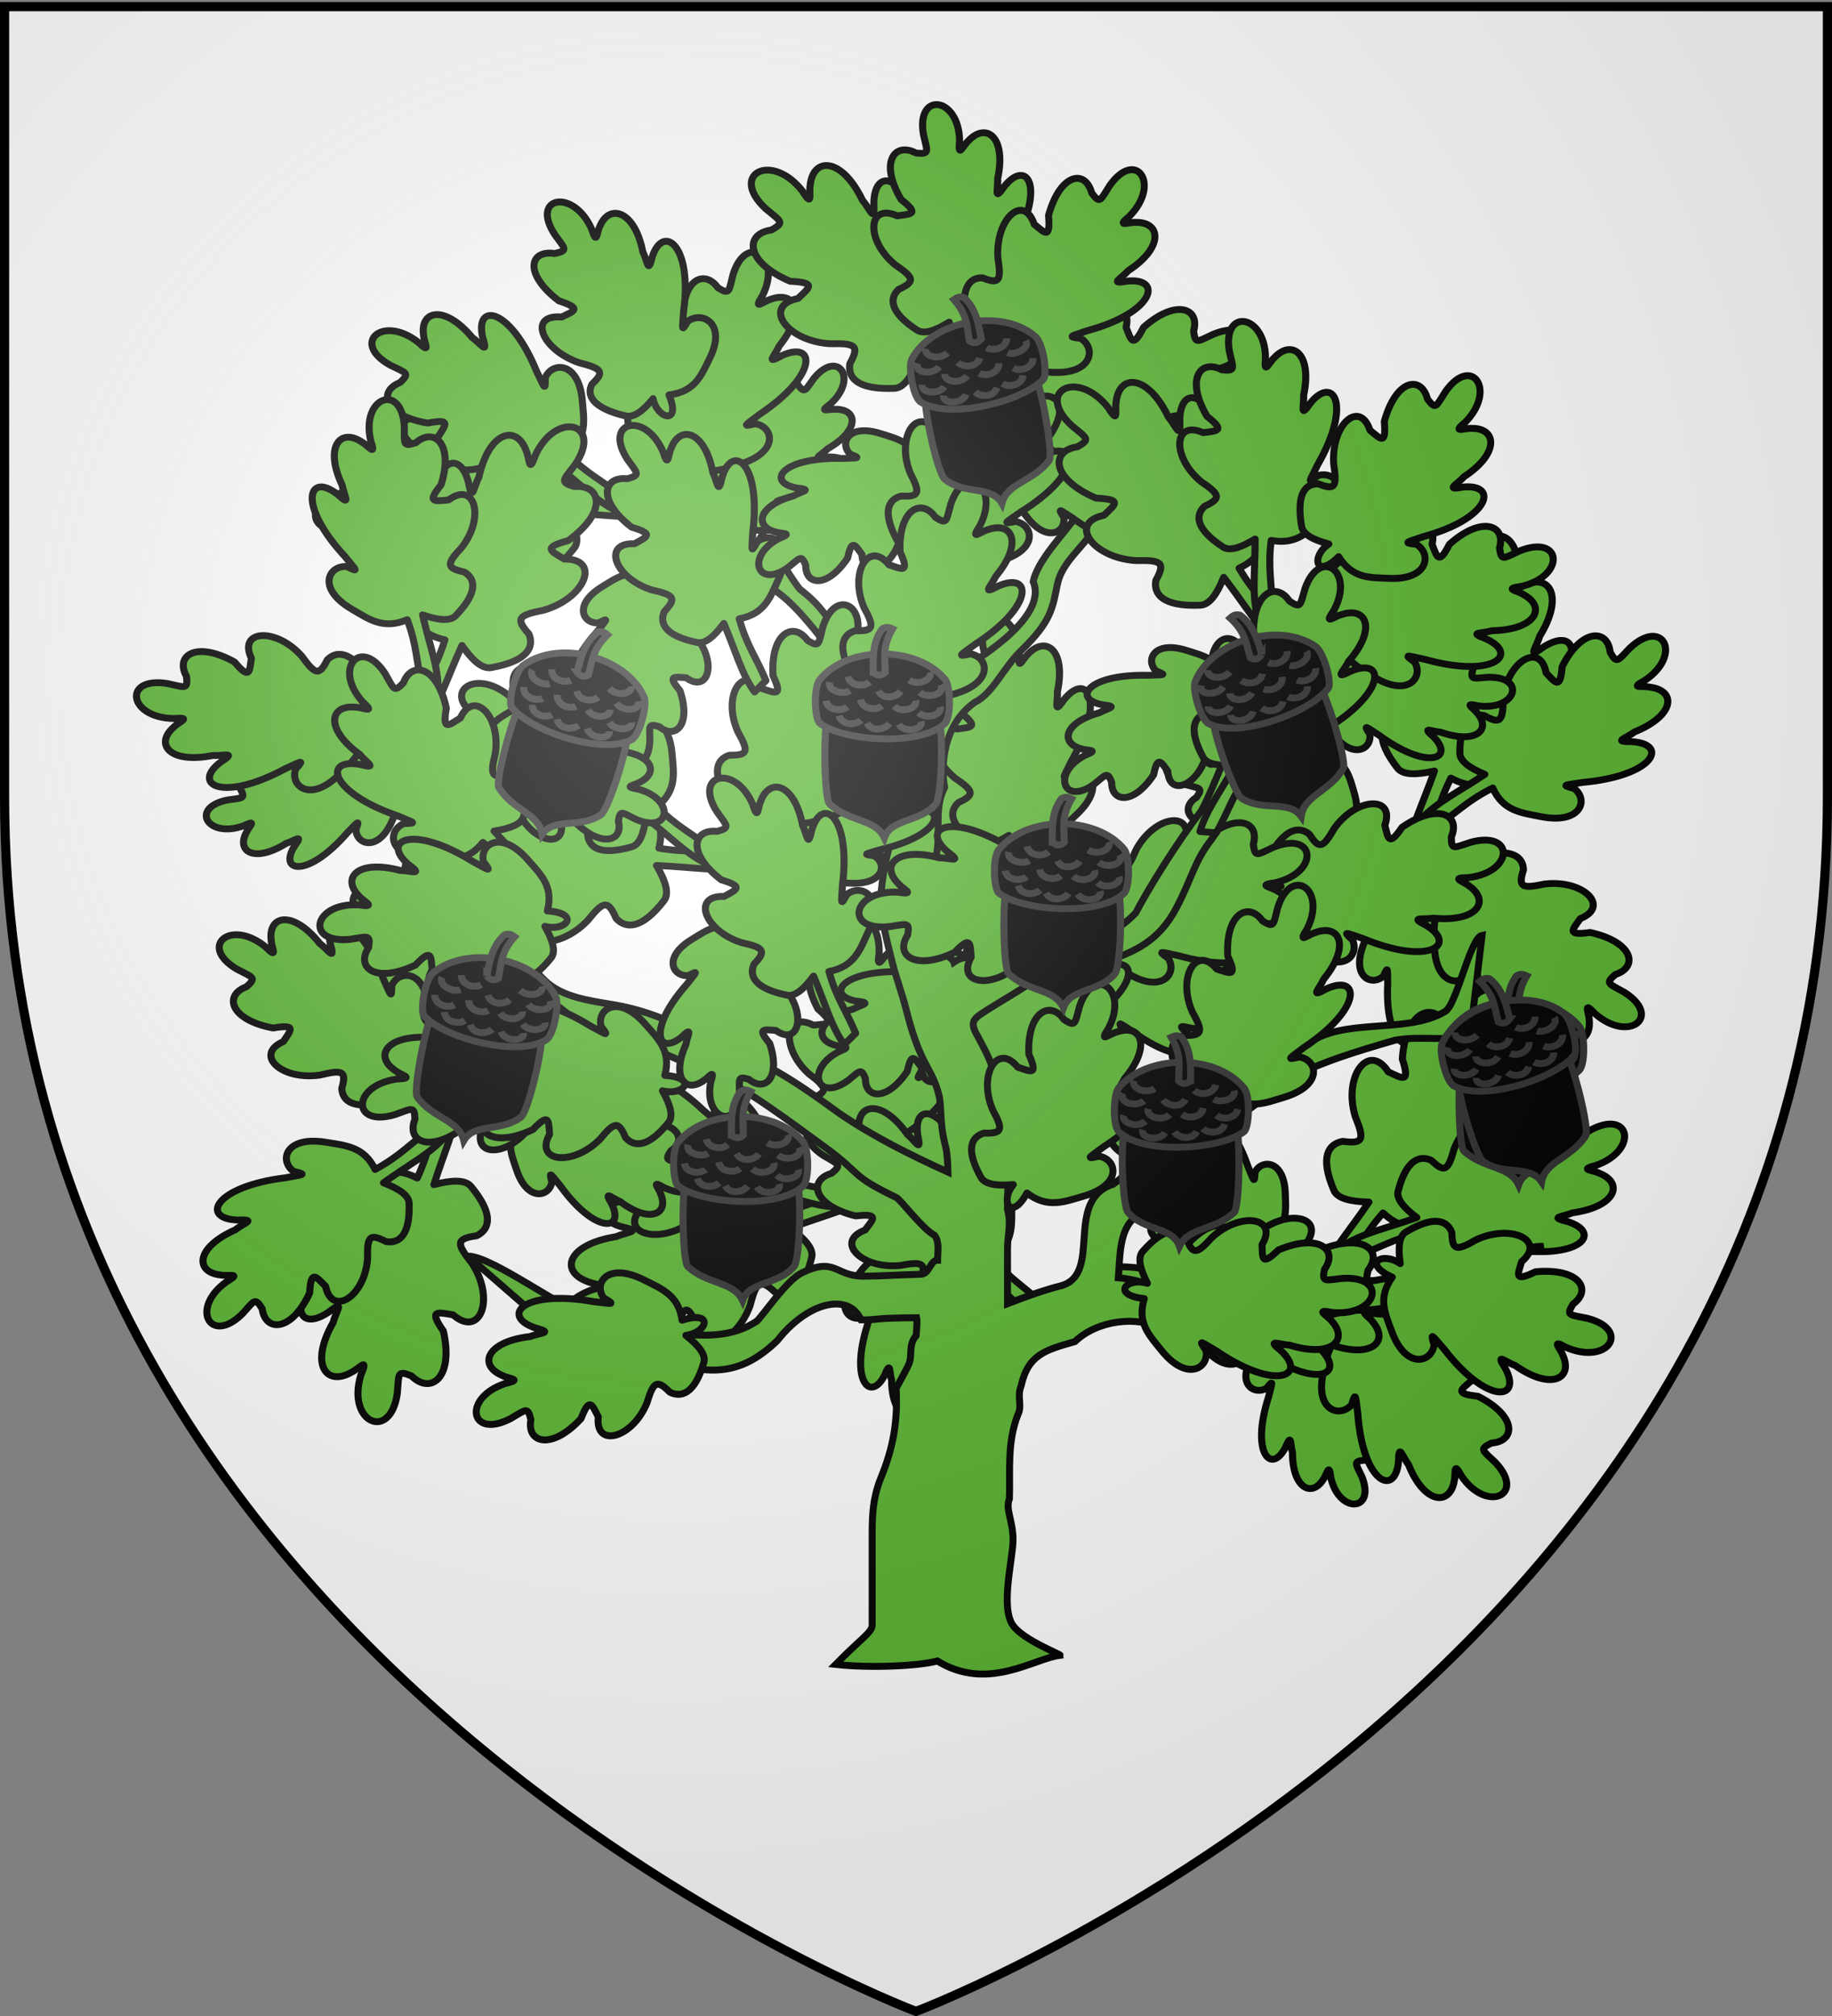
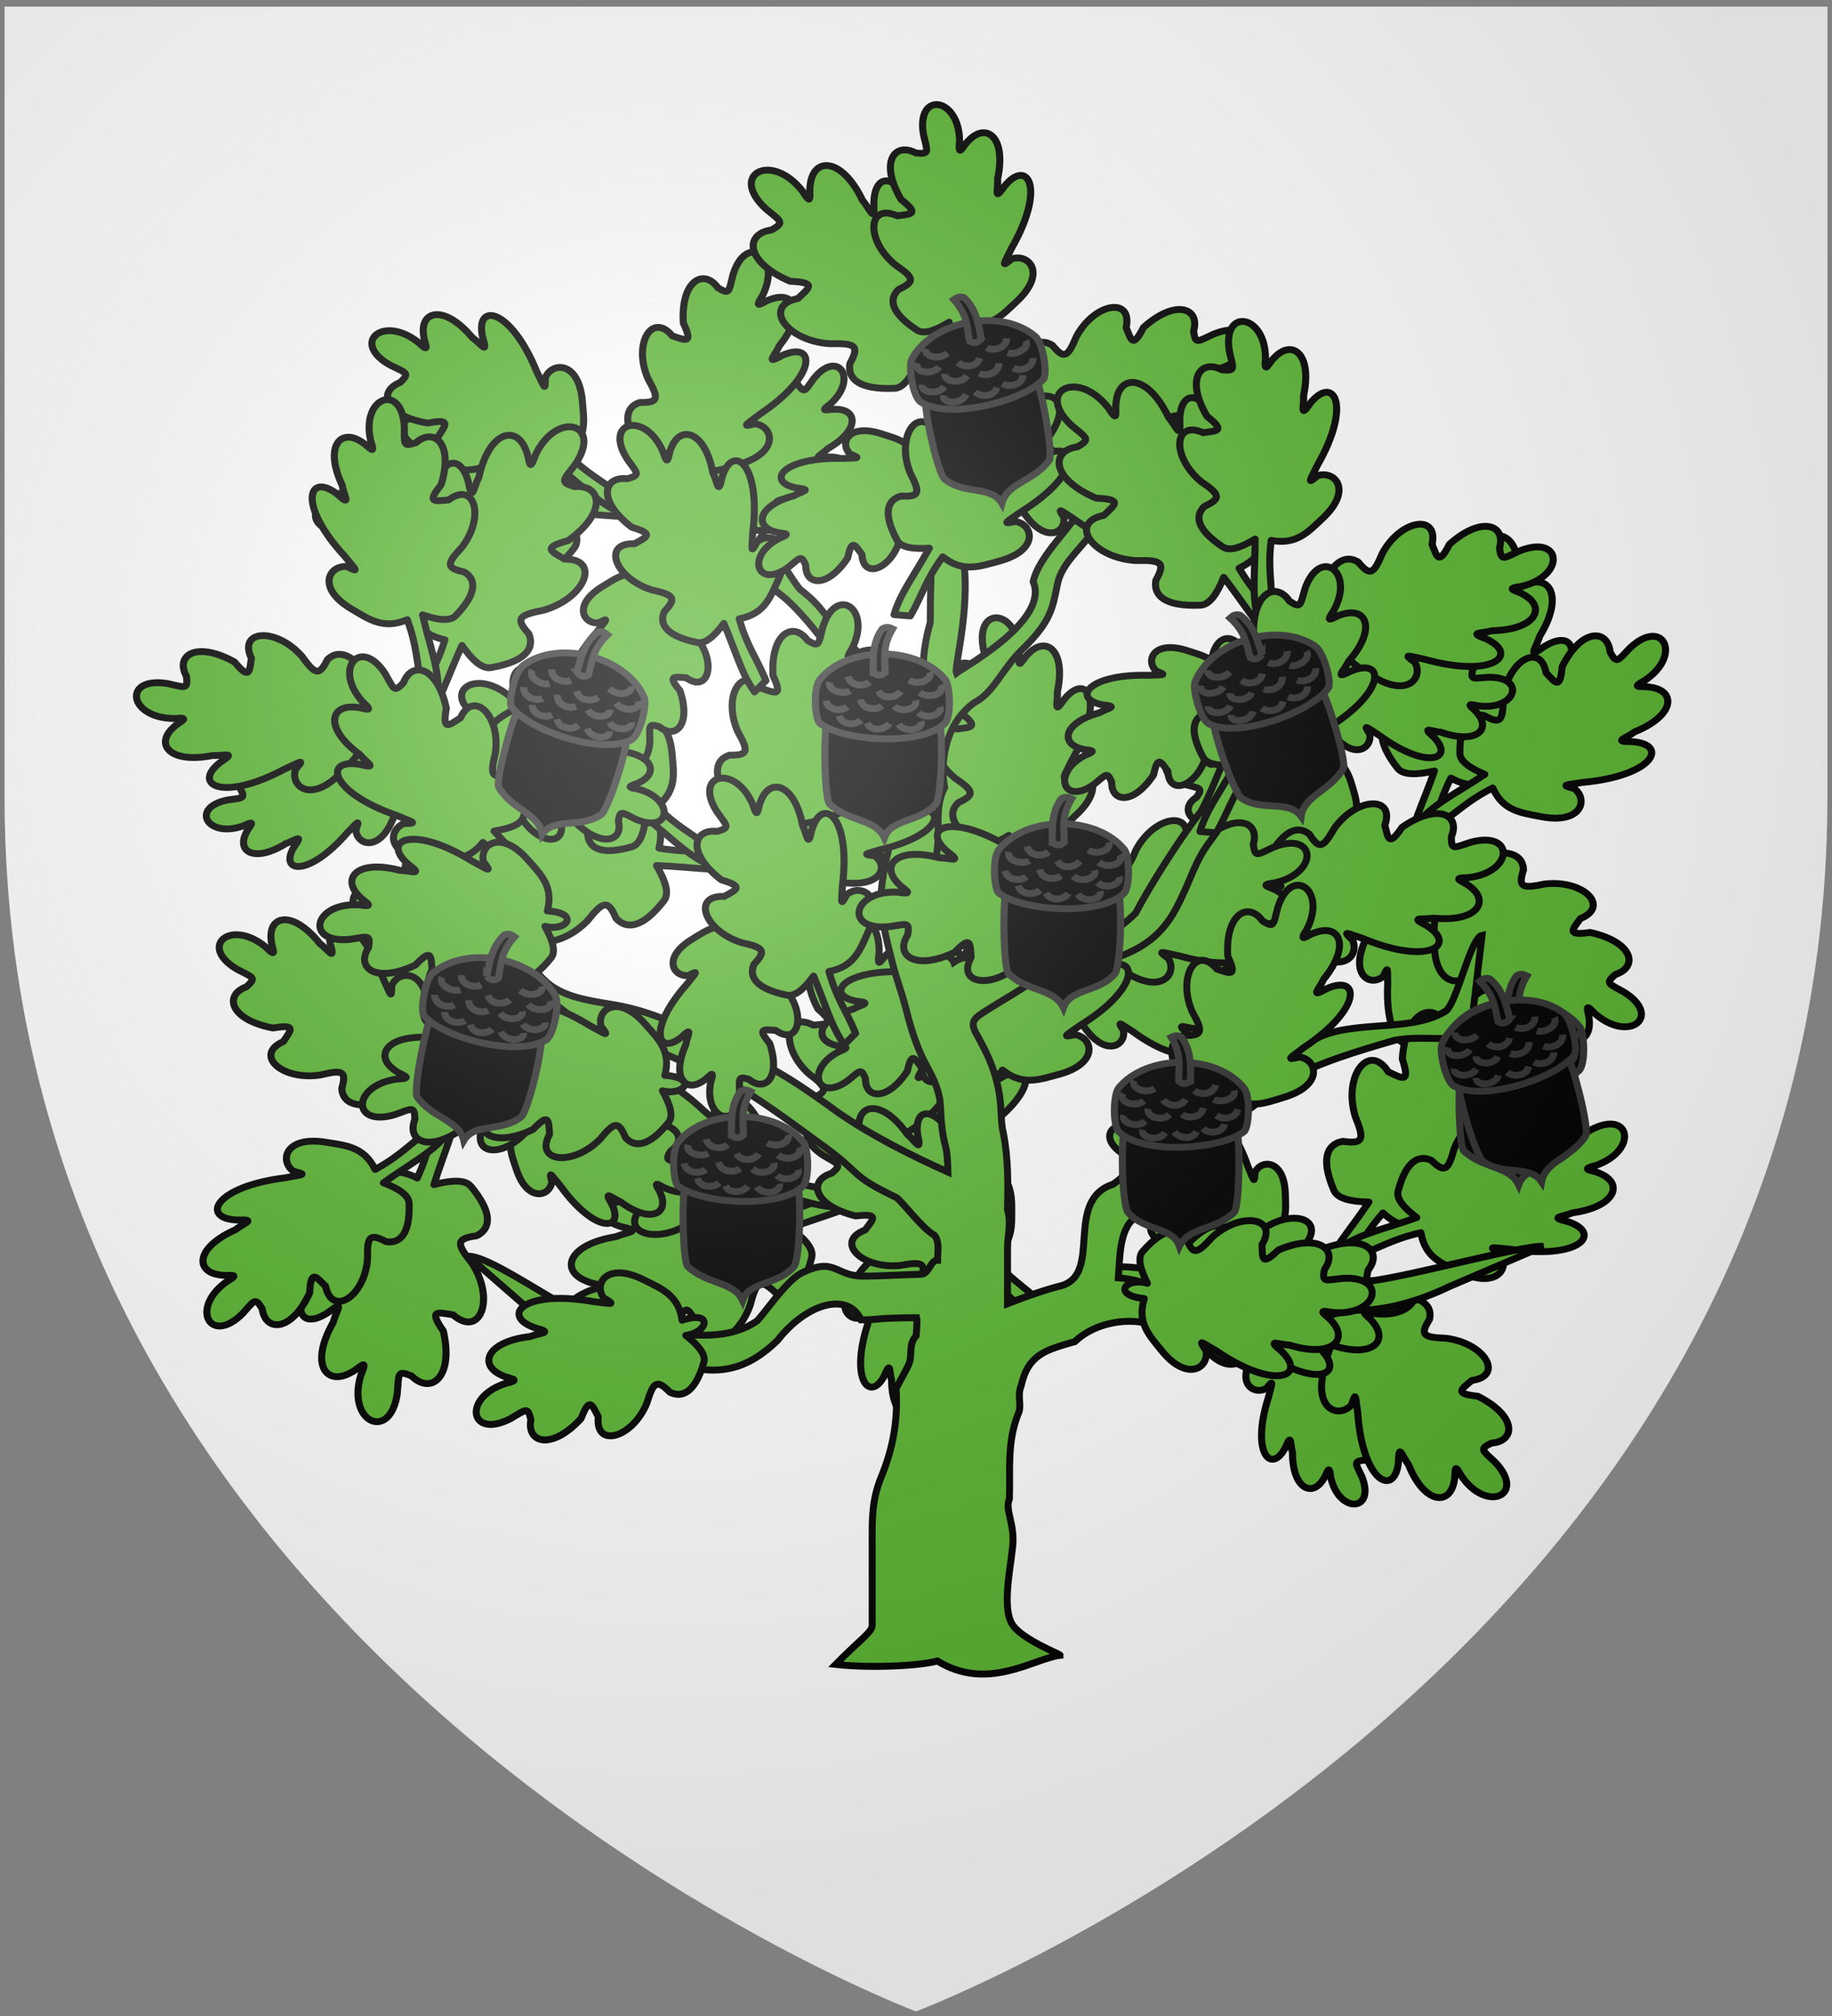
<svg xmlns="http://www.w3.org/2000/svg" xmlns:xlink="http://www.w3.org/1999/xlink" width="600" height="660" version="1.0">
  <rect width="100%" height="100%" fill="#808080" stroke="none" />
  <desc>Flag of Canton of Valais (Wallis)</desc>
  <defs>
    <radialGradient xlink:href="#a" id="b" cx="221.445" cy="226.331" r="300" fx="221.445" fy="226.331" gradientTransform="matrix(1.353 0 0 1.349 -77.63 -85.747)" gradientUnits="userSpaceOnUse" />
    <linearGradient id="a">
      <stop offset="0" style="stop-color:white;stop-opacity:.314" />
      <stop offset=".19" style="stop-color:white;stop-opacity:.251" />
      <stop offset=".6" style="stop-color:#6b6b6b;stop-opacity:.125" />
      <stop offset="1" style="stop-color:black;stop-opacity:.125" />
    </linearGradient>
  </defs>
  <g style="display:inline">
    <path d="M300 658.5s298.5-112.32 298.5-397.772V2.176H1.5v258.552C1.5 546.18 300 658.5 300 658.5" style="fill:#fff;fill-opacity:1;fill-rule:evenodd;stroke:none;stroke-width:1px;stroke-linecap:butt;stroke-linejoin:miter;stroke-opacity:1" />
    <g style="stroke:#000;stroke-width:3;stroke-miterlimit:4;stroke-dasharray:none;stroke-opacity:1">
      <path d="M1861.54 330.288c8.709-3.86 13.142 4.267 3.938 17.177-1.36 3.72-4.977 7.428 1.15 3.534 11.886-6.309 13.54 6.578-7.024 22.216-4.639 4.115-6.812 5.226-1.44 3.597 6.575.738 9.318 10.073-4.79 15.267-6.633 2.442-12.558 5.444-20.31.052-5.427 9.168-5.928 14.228-9.813 22.936l-5.898-.006c1.541-7.993 5.86-14.798 10.616-25.731-5.839.881-10.215.584-11.804-1.94-6.444-10.234-4.36-14.915.045-16.555 6.817-.19 6.838-1.801 2.561-8.86-6.223-12.815.217-25.233 7.998-16.42 4.893 1.368 7.752 2.81 3.73-5.012-1.67-15.864 6.491-20.71 11.88-13.684 4.427 2.513 3.946 1.264 5.227-5.168 4.05-16.03 17.472-7.851 10.985 7.348-3.34 6.023.28 2.165 2.948 1.249z" style="opacity:1;fill:#5ab532;fill-opacity:1;fill-rule:evenodd;stroke:#000;stroke-width:3;stroke-linecap:butt;stroke-linejoin:round;stroke-miterlimit:4;stroke-dasharray:none;stroke-opacity:1" transform="matrix(.77 0 0 .745 -1108.07 90.584)" />
      <path d="M1831.523 496.594c-4.812 8.222-13.158 4.217-13.233-11.639-1.07-3.811-.301-8.936-2.998-2.196-5.96 12.065-14.832 2.574-7.281-22.132 1.36-6.05 2.474-8.221-.933-3.76-5.767 3.242-13.448-2.73-5.034-15.189 3.956-5.858 7.01-11.756 16.451-11.91-.952-10.611-3.502-15.01-5.437-24.347l4.79-3.441c3.42 7.386 3.89 15.433 6.42 27.084 4.223-4.127 7.948-6.443 10.712-5.323 11.21 4.54 12.254 9.557 9.637 13.461-5.421 4.138-4.496 5.458 3.099 8.688 12.537 6.762 14.568 20.603 3.103 17.998-4.77 1.748-7.932 2.249-.097 6.247 10.624 11.898 6.832 20.6-1.646 18.046-5.061.547-3.941 1.28-1.223 7.248 6.08 15.375-9.591 16.581-13.207.456-.809-6.84-1.494-1.593-3.123.71zM1688.707 441.478c-11.7-4.574-8.203-16.27 12.433-19.633 4.744-2.18 11.576-2.233 2.242-4.357-16.941-5.277-6.407-18.787 27.326-14.043 8.16.526 11.217 1.53 4.706-1.99-5.412-6.841.786-18.076 18.744-9.684 8.445 3.947 16.756 6.709 18.9 18.974 13.625-3.427 18.828-7.654 30.591-12.097l5.469 5.53c-8.917 5.974-19.3 8.245-33.953 13.94 6.245 4.65 10.028 9.024 9.14 12.855-3.605 15.535-9.924 17.928-15.548 15.324-6.506-6.208-8.034-4.732-10.676 5.826-6.226 17.722-23.834 23.217-22.803 7.75-3.259-5.853-4.562-9.87-8.155 1.159-13.309 16.288-25.422 13.142-23.843 1.573-1.755-6.478-2.48-4.868-9.693-.099-18.772 11.086-23.57-9.076-3.313-17.107 8.74-2.463 1.767-2.274-1.567-3.921z" style="opacity:1;fill:#5ab532;fill-opacity:1;fill-rule:evenodd;stroke:#000;stroke-width:3;stroke-linecap:butt;stroke-linejoin:round;stroke-miterlimit:4;stroke-dasharray:none;stroke-opacity:1" transform="matrix(.77 0 0 .745 -1108.07 90.584)" />
      <path d="M1816.74 297.314c7.94-7.949 16.271-.893 11.636 17.222.086 4.669-2.317 10.287 2.767 3.399 10.393-11.994 17.692 1.478 1.72 27.424-3.354 6.498-5.272 8.644-.055 4.569 7.546-1.984 14.533 7.12 1.223 18.83-6.26 5.507-11.5 11.329-22.32 8.693-2.072 12.393-.472 18.171-1.044 29.402l-6.49 2.501c-1.703-9.447.155-18.77.737-32.818-6.048 3.452-10.988 4.986-13.808 2.885-11.441-8.519-11.139-14.554-6.99-18.23 7.418-3.108 6.756-4.889-.95-10.836-12.293-11.45-10.49-27.849 1.817-21.463 5.964-.575 9.722-.204 1.971-7.099-8.58-16.741-1.664-25.541 7.251-20.103 5.938.882 4.879-.288 3.553-7.908-2.36-19.355 15.882-16.065 15.207 3.412-1.113 8.046 1.23 2.263 3.775.12zM1687.995 371.43c-5.963-9.522 2.783-16.057 19.395-7.472 4.568.964 9.504 4.567 3.933-1.934-9.354-12.82 5.413-16.908 27.11 4.482 5.58 4.727 7.24 7.078 4.44 1.08-.239-7.8 10.2-12.564 18.624 3.036 3.961 7.336 8.457 13.75 3.46 23.702 11.61 4.801 17.6 4.54 28.417 7.619l.98 6.886c-9.589-.462-18.256-4.366-31.815-8.088 2.005 6.669 2.391 11.827-.29 14.104-10.87 9.236-16.682 7.586-19.334 2.718-1.363-7.927-3.247-7.681-10.773-1.507-13.917 9.408-29.492 3.969-20.506-6.59.78-5.94 1.984-9.52-6.475-3.515-18.24 4.603-25.263-4.114-17.962-11.58 2.193-5.588.815-4.818-6.908-5.238-19.391-2.045-12.09-19.083 6.74-14.052 7.59 2.891 2.48-.69.964-3.651z" style="opacity:1;fill:#5ab532;fill-opacity:1;fill-rule:evenodd;stroke:#000;stroke-width:3;stroke-linecap:butt;stroke-linejoin:round;stroke-miterlimit:4;stroke-dasharray:none;stroke-opacity:1" transform="matrix(.77 0 0 .745 -1108.07 90.584)" />
      <path d="M1804.384 374.226c-.697-11.213 10.107-12.783 20.61 2.688 3.555 3.027 6.173 8.549 4.379.177-2.103-15.73 12.825-12.276 21.686 16.875 2.648 6.817 2.985 9.675 3.387 3.067 3.511-6.967 14.96-6.173 14.918 11.555-.02 8.338.871 16.12-8.27 22.48 7.913 9.76 13.302 12.389 21.338 20.256l-2.424 6.52c-8.206-4.982-13.96-12.548-24.1-22.289-1.42 6.817-3.542 11.534-6.984 12.257-13.96 2.93-18.281-1.294-18.288-6.838 2.584-7.616.811-8.299-8.749-6.465-16.72 1.628-27.812-10.584-14.877-15.576 3.52-4.849 6.286-7.42-4.013-6.178-18.226-4.66-20.238-15.67-10.26-18.748 4.595-3.864 3.016-3.845-3.571-7.899-16.065-11.05-1.518-22.54 12.628-9.134 5.29 6.163 2.51.577 2.59-2.748z" style="opacity:1;fill:#5ab532;fill-opacity:1;fill-rule:evenodd;stroke:#000;stroke-width:3;stroke-linecap:butt;stroke-linejoin:round;stroke-miterlimit:4;stroke-dasharray:none;stroke-opacity:1" transform="matrix(.77 0 0 .745 -1108.07 90.584)" />
    </g>
    <g style="stroke:#000;stroke-width:3;stroke-miterlimit:4;stroke-dasharray:none;stroke-opacity:1">
      <path d="M1861.54 330.288c8.709-3.86 13.142 4.267 3.938 17.177-1.36 3.72-4.977 7.428 1.15 3.534 11.886-6.309 13.54 6.578-7.024 22.216-4.639 4.115-6.812 5.226-1.44 3.597 6.575.738 9.318 10.073-4.79 15.267-6.633 2.442-12.558 5.444-20.31.052-5.427 9.168-5.928 14.228-9.813 22.936l-5.898-.006c1.541-7.993 5.86-14.798 10.616-25.731-5.839.881-10.215.584-11.804-1.94-6.444-10.234-4.36-14.915.045-16.555 6.817-.19 6.838-1.801 2.561-8.86-6.223-12.815.217-25.233 7.998-16.42 4.893 1.368 7.752 2.81 3.73-5.012-1.67-15.864 6.491-20.71 11.88-13.684 4.427 2.513 3.946 1.264 5.227-5.168 4.05-16.03 17.472-7.851 10.985 7.348-3.34 6.023.28 2.165 2.948 1.249z" style="opacity:1;fill:#5ab532;fill-opacity:1;fill-rule:evenodd;stroke:#000;stroke-width:3;stroke-linecap:butt;stroke-linejoin:round;stroke-miterlimit:4;stroke-dasharray:none;stroke-opacity:1" transform="matrix(-.495 .571 -.59 -.479 1595.19 -560.952)" />
      <path d="M1831.523 496.594c-4.812 8.222-13.158 4.217-13.233-11.639-1.07-3.811-.301-8.936-2.998-2.196-5.96 12.065-14.832 2.574-7.281-22.132 1.36-6.05 2.474-8.221-.933-3.76-5.767 3.242-13.448-2.73-5.034-15.189 3.956-5.858 7.01-11.756 16.451-11.91-.952-10.611-3.502-15.01-5.437-24.347l4.79-3.441c3.42 7.386 3.89 15.433 6.42 27.084 4.223-4.127 7.948-6.443 10.712-5.323 11.21 4.54 12.254 9.557 9.637 13.461-5.421 4.138-4.496 5.458 3.099 8.688 12.537 6.762 14.568 20.603 3.103 17.998-4.77 1.748-7.932 2.249-.097 6.247 10.624 11.898 6.832 20.6-1.646 18.046-5.061.547-3.941 1.28-1.223 7.248 6.08 15.375-9.591 16.581-13.207.456-.809-6.84-1.494-1.593-3.123.71zM1688.707 441.478c-11.7-4.574-8.203-16.27 12.433-19.633 4.744-2.18 11.576-2.233 2.242-4.357-16.941-5.277-6.407-18.787 27.326-14.043 8.16.526 11.217 1.53 4.706-1.99-5.412-6.841.786-18.076 18.744-9.684 8.445 3.947 16.756 6.709 18.9 18.974 13.625-3.427 18.828-7.654 30.591-12.097l5.469 5.53c-8.917 5.974-19.3 8.245-33.953 13.94 6.245 4.65 10.028 9.024 9.14 12.855-3.605 15.535-9.924 17.928-15.548 15.324-6.506-6.208-8.034-4.732-10.676 5.826-6.226 17.722-23.834 23.217-22.803 7.75-3.259-5.853-4.562-9.87-8.155 1.159-13.309 16.288-25.422 13.142-23.843 1.573-1.755-6.478-2.48-4.868-9.693-.099-18.772 11.086-23.57-9.076-3.313-17.107 8.74-2.463 1.767-2.274-1.567-3.921z" style="opacity:1;fill:#5ab532;fill-opacity:1;fill-rule:evenodd;stroke:#000;stroke-width:3;stroke-linecap:butt;stroke-linejoin:round;stroke-miterlimit:4;stroke-dasharray:none;stroke-opacity:1" transform="matrix(-.495 .571 -.59 -.479 1595.19 -560.952)" />
      <path d="M1816.74 297.314c7.94-7.949 16.271-.893 11.636 17.222.086 4.669-2.317 10.287 2.767 3.399 10.393-11.994 17.692 1.478 1.72 27.424-3.354 6.498-5.272 8.644-.055 4.569 7.546-1.984 14.533 7.12 1.223 18.83-6.26 5.507-11.5 11.329-22.32 8.693-2.072 12.393-.472 18.171-1.044 29.402l-6.49 2.501c-1.703-9.447.155-18.77.737-32.818-6.048 3.452-10.988 4.986-13.808 2.885-11.441-8.519-11.139-14.554-6.99-18.23 7.418-3.108 6.756-4.889-.95-10.836-12.293-11.45-10.49-27.849 1.817-21.463 5.964-.575 9.722-.204 1.971-7.099-8.58-16.741-1.664-25.541 7.251-20.103 5.938.882 4.879-.288 3.553-7.908-2.36-19.355 15.882-16.065 15.207 3.412-1.113 8.046 1.23 2.263 3.775.12zM1687.995 371.43c-5.963-9.522 2.783-16.057 19.395-7.472 4.568.964 9.504 4.567 3.933-1.934-9.354-12.82 5.413-16.908 27.11 4.482 5.58 4.727 7.24 7.078 4.44 1.08-.239-7.8 10.2-12.564 18.624 3.036 3.961 7.336 8.457 13.75 3.46 23.702 11.61 4.801 17.6 4.54 28.417 7.619l.98 6.886c-9.589-.462-18.256-4.366-31.815-8.088 2.005 6.669 2.391 11.827-.29 14.104-10.87 9.236-16.682 7.586-19.334 2.718-1.363-7.927-3.247-7.681-10.773-1.507-13.917 9.408-29.492 3.969-20.506-6.59.78-5.94 1.984-9.52-6.475-3.515-18.24 4.603-25.263-4.114-17.962-11.58 2.193-5.588.815-4.818-6.908-5.238-19.391-2.045-12.09-19.083 6.74-14.052 7.59 2.891 2.48-.69.964-3.651z" style="opacity:1;fill:#5ab532;fill-opacity:1;fill-rule:evenodd;stroke:#000;stroke-width:3;stroke-linecap:butt;stroke-linejoin:round;stroke-miterlimit:4;stroke-dasharray:none;stroke-opacity:1" transform="matrix(-.495 .571 -.59 -.479 1595.19 -560.952)" />
      <path d="M1804.384 374.226c-.697-11.213 10.107-12.783 20.61 2.688 3.555 3.027 6.173 8.549 4.379.177-2.103-15.73 12.825-12.276 21.686 16.875 2.648 6.817 2.985 9.675 3.387 3.067 3.511-6.967 14.96-6.173 14.918 11.555-.02 8.338.871 16.12-8.27 22.48 7.913 9.76 13.302 12.389 21.338 20.256l-2.424 6.52c-8.206-4.982-13.96-12.548-24.1-22.289-1.42 6.817-3.542 11.534-6.984 12.257-13.96 2.93-18.281-1.294-18.288-6.838 2.584-7.616.811-8.299-8.749-6.465-16.72 1.628-27.812-10.584-14.877-15.576 3.52-4.849 6.286-7.42-4.013-6.178-18.226-4.66-20.238-15.67-10.26-18.748 4.595-3.864 3.016-3.845-3.571-7.899-16.065-11.05-1.518-22.54 12.628-9.134 5.29 6.163 2.51.577 2.59-2.748z" style="opacity:1;fill:#5ab532;fill-opacity:1;fill-rule:evenodd;stroke:#000;stroke-width:3;stroke-linecap:butt;stroke-linejoin:round;stroke-miterlimit:4;stroke-dasharray:none;stroke-opacity:1" transform="matrix(-.495 .571 -.59 -.479 1595.19 -560.952)" />
    </g>
    <g style="stroke:#000;stroke-width:3;stroke-miterlimit:4;stroke-dasharray:none;stroke-opacity:1">
      <path d="M1861.54 330.288c8.709-3.86 13.142 4.267 3.938 17.177-1.36 3.72-4.977 7.428 1.15 3.534 11.886-6.309 13.54 6.578-7.024 22.216-4.639 4.115-6.812 5.226-1.44 3.597 6.575.738 9.318 10.073-4.79 15.267-6.633 2.442-12.558 5.444-20.31.052-5.427 9.168-5.928 14.228-9.813 22.936l-5.898-.006c1.541-7.993 5.86-14.798 10.616-25.731-5.839.881-10.215.584-11.804-1.94-6.444-10.234-4.36-14.915.045-16.555 6.817-.19 6.838-1.801 2.561-8.86-6.223-12.815.217-25.233 7.998-16.42 4.893 1.368 7.752 2.81 3.73-5.012-1.67-15.864 6.491-20.71 11.88-13.684 4.427 2.513 3.946 1.264 5.227-5.168 4.05-16.03 17.472-7.851 10.985 7.348-3.34 6.023.28 2.165 2.948 1.249z" style="opacity:1;fill:#5ab532;fill-opacity:1;fill-rule:evenodd;stroke:#000;stroke-width:3;stroke-linecap:butt;stroke-linejoin:round;stroke-miterlimit:4;stroke-dasharray:none;stroke-opacity:1" transform="matrix(.207 .718 -.742 .2 262.918 -1072.171)" />
      <path d="M1831.523 496.594c-4.812 8.222-13.158 4.217-13.233-11.639-1.07-3.811-.301-8.936-2.998-2.196-5.96 12.065-14.832 2.574-7.281-22.132 1.36-6.05 2.474-8.221-.933-3.76-5.767 3.242-13.448-2.73-5.034-15.189 3.956-5.858 7.01-11.756 16.451-11.91-.952-10.611-3.502-15.01-5.437-24.347l4.79-3.441c3.42 7.386 3.89 15.433 6.42 27.084 4.223-4.127 7.948-6.443 10.712-5.323 11.21 4.54 12.254 9.557 9.637 13.461-5.421 4.138-4.496 5.458 3.099 8.688 12.537 6.762 14.568 20.603 3.103 17.998-4.77 1.748-7.932 2.249-.097 6.247 10.624 11.898 6.832 20.6-1.646 18.046-5.061.547-3.941 1.28-1.223 7.248 6.08 15.375-9.591 16.581-13.207.456-.809-6.84-1.494-1.593-3.123.71zM1688.707 441.478c-11.7-4.574-8.203-16.27 12.433-19.633 4.744-2.18 11.576-2.233 2.242-4.357-16.941-5.277-6.407-18.787 27.326-14.043 8.16.526 11.217 1.53 4.706-1.99-5.412-6.841.786-18.076 18.744-9.684 8.445 3.947 16.756 6.709 18.9 18.974 13.625-3.427 18.828-7.654 30.591-12.097l5.469 5.53c-8.917 5.974-19.3 8.245-33.953 13.94 6.245 4.65 10.028 9.024 9.14 12.855-3.605 15.535-9.924 17.928-15.548 15.324-6.506-6.208-8.034-4.732-10.676 5.826-6.226 17.722-23.834 23.217-22.803 7.75-3.259-5.853-4.562-9.87-8.155 1.159-13.309 16.288-25.422 13.142-23.843 1.573-1.755-6.478-2.48-4.868-9.693-.099-18.772 11.086-23.57-9.076-3.313-17.107 8.74-2.463 1.767-2.274-1.567-3.921z" style="opacity:1;fill:#5ab532;fill-opacity:1;fill-rule:evenodd;stroke:#000;stroke-width:3;stroke-linecap:butt;stroke-linejoin:round;stroke-miterlimit:4;stroke-dasharray:none;stroke-opacity:1" transform="matrix(.207 .718 -.742 .2 262.918 -1072.171)" />
      <path d="M1816.74 297.314c7.94-7.949 16.271-.893 11.636 17.222.086 4.669-2.317 10.287 2.767 3.399 10.393-11.994 17.692 1.478 1.72 27.424-3.354 6.498-5.272 8.644-.055 4.569 7.546-1.984 14.533 7.12 1.223 18.83-6.26 5.507-11.5 11.329-22.32 8.693-2.072 12.393-.472 18.171-1.044 29.402l-6.49 2.501c-1.703-9.447.155-18.77.737-32.818-6.048 3.452-10.988 4.986-13.808 2.885-11.441-8.519-11.139-14.554-6.99-18.23 7.418-3.108 6.756-4.889-.95-10.836-12.293-11.45-10.49-27.849 1.817-21.463 5.964-.575 9.722-.204 1.971-7.099-8.58-16.741-1.664-25.541 7.251-20.103 5.938.882 4.879-.288 3.553-7.908-2.36-19.355 15.882-16.065 15.207 3.412-1.113 8.046 1.23 2.263 3.775.12zM1687.995 371.43c-5.963-9.522 2.783-16.057 19.395-7.472 4.568.964 9.504 4.567 3.933-1.934-9.354-12.82 5.413-16.908 27.11 4.482 5.58 4.727 7.24 7.078 4.44 1.08-.239-7.8 10.2-12.564 18.624 3.036 3.961 7.336 8.457 13.75 3.46 23.702 11.61 4.801 17.6 4.54 28.417 7.619l.98 6.886c-9.589-.462-18.256-4.366-31.815-8.088 2.005 6.669 2.391 11.827-.29 14.104-10.87 9.236-16.682 7.586-19.334 2.718-1.363-7.927-3.247-7.681-10.773-1.507-13.917 9.408-29.492 3.969-20.506-6.59.78-5.94 1.984-9.52-6.475-3.515-18.24 4.603-25.263-4.114-17.962-11.58 2.193-5.588.815-4.818-6.908-5.238-19.391-2.045-12.09-19.083 6.74-14.052 7.59 2.891 2.48-.69.964-3.651z" style="opacity:1;fill:#5ab532;fill-opacity:1;fill-rule:evenodd;stroke:#000;stroke-width:3;stroke-linecap:butt;stroke-linejoin:round;stroke-miterlimit:4;stroke-dasharray:none;stroke-opacity:1" transform="matrix(.207 .718 -.742 .2 262.918 -1072.171)" />
      <path d="M1804.384 374.226c-.697-11.213 10.107-12.783 20.61 2.688 3.555 3.027 6.173 8.549 4.379.177-2.103-15.73 12.825-12.276 21.686 16.875 2.648 6.817 2.985 9.675 3.387 3.067 3.511-6.967 14.96-6.173 14.918 11.555-.02 8.338.871 16.12-8.27 22.48 7.913 9.76 13.302 12.389 21.338 20.256l-2.424 6.52c-8.206-4.982-13.96-12.548-24.1-22.289-1.42 6.817-3.542 11.534-6.984 12.257-13.96 2.93-18.281-1.294-18.288-6.838 2.584-7.616.811-8.299-8.749-6.465-16.72 1.628-27.812-10.584-14.877-15.576 3.52-4.849 6.286-7.42-4.013-6.178-18.226-4.66-20.238-15.67-10.26-18.748 4.595-3.864 3.016-3.845-3.571-7.899-16.065-11.05-1.518-22.54 12.628-9.134 5.29 6.163 2.51.577 2.59-2.748z" style="opacity:1;fill:#5ab532;fill-opacity:1;fill-rule:evenodd;stroke:#000;stroke-width:3;stroke-linecap:butt;stroke-linejoin:round;stroke-miterlimit:4;stroke-dasharray:none;stroke-opacity:1" transform="matrix(.207 .718 -.742 .2 262.918 -1072.171)" />
    </g>
    <g style="stroke:#000;stroke-width:3;stroke-miterlimit:4;stroke-dasharray:none;stroke-opacity:1">
      <path d="M1861.54 330.288c8.709-3.86 13.142 4.267 3.938 17.177-1.36 3.72-4.977 7.428 1.15 3.534 11.886-6.309 13.54 6.578-7.024 22.216-4.639 4.115-6.812 5.226-1.44 3.597 6.575.738 9.318 10.073-4.79 15.267-6.633 2.442-12.558 5.444-20.31.052-5.427 9.168-5.928 14.228-9.813 22.936l-5.898-.006c1.541-7.993 5.86-14.798 10.616-25.731-5.839.881-10.215.584-11.804-1.94-6.444-10.234-4.36-14.915.045-16.555 6.817-.19 6.838-1.801 2.561-8.86-6.223-12.815.217-25.233 7.998-16.42 4.893 1.368 7.752 2.81 3.73-5.012-1.67-15.864 6.491-20.71 11.88-13.684 4.427 2.513 3.946 1.264 5.227-5.168 4.05-16.03 17.472-7.851 10.985 7.348-3.34 6.023.28 2.165 2.948 1.249z" style="opacity:1;fill:#5ab532;fill-opacity:1;fill-rule:evenodd;stroke:#000;stroke-width:3;stroke-linecap:butt;stroke-linejoin:round;stroke-miterlimit:4;stroke-dasharray:none;stroke-opacity:1" transform="matrix(-.627 .433 -.447 -.607 1748.265 -121.324)" />
      <path d="M1831.523 496.594c-4.812 8.222-13.158 4.217-13.233-11.639-1.07-3.811-.301-8.936-2.998-2.196-5.96 12.065-14.832 2.574-7.281-22.132 1.36-6.05 2.474-8.221-.933-3.76-5.767 3.242-13.448-2.73-5.034-15.189 3.956-5.858 7.01-11.756 16.451-11.91-.952-10.611-3.502-15.01-5.437-24.347l4.79-3.441c3.42 7.386 3.89 15.433 6.42 27.084 4.223-4.127 7.948-6.443 10.712-5.323 11.21 4.54 12.254 9.557 9.637 13.461-5.421 4.138-4.496 5.458 3.099 8.688 12.537 6.762 14.568 20.603 3.103 17.998-4.77 1.748-7.932 2.249-.097 6.247 10.624 11.898 6.832 20.6-1.646 18.046-5.061.547-3.941 1.28-1.223 7.248 6.08 15.375-9.591 16.581-13.207.456-.809-6.84-1.494-1.593-3.123.71zM1688.707 441.478c-11.7-4.574-8.203-16.27 12.433-19.633 4.744-2.18 11.576-2.233 2.242-4.357-16.941-5.277-6.407-18.787 27.326-14.043 8.16.526 11.217 1.53 4.706-1.99-5.412-6.841.786-18.076 18.744-9.684 8.445 3.947 16.756 6.709 18.9 18.974 13.625-3.427 18.828-7.654 30.591-12.097l5.469 5.53c-8.917 5.974-19.3 8.245-33.953 13.94 6.245 4.65 10.028 9.024 9.14 12.855-3.605 15.535-9.924 17.928-15.548 15.324-6.506-6.208-8.034-4.732-10.676 5.826-6.226 17.722-23.834 23.217-22.803 7.75-3.259-5.853-4.562-9.87-8.155 1.159-13.309 16.288-25.422 13.142-23.843 1.573-1.755-6.478-2.48-4.868-9.693-.099-18.772 11.086-23.57-9.076-3.313-17.107 8.74-2.463 1.767-2.274-1.567-3.921z" style="opacity:1;fill:#5ab532;fill-opacity:1;fill-rule:evenodd;stroke:#000;stroke-width:3;stroke-linecap:butt;stroke-linejoin:round;stroke-miterlimit:4;stroke-dasharray:none;stroke-opacity:1" transform="matrix(-.627 .433 -.447 -.607 1748.265 -121.324)" />
      <path d="M1816.74 297.314c7.94-7.949 16.271-.893 11.636 17.222.086 4.669-2.317 10.287 2.767 3.399 10.393-11.994 17.692 1.478 1.72 27.424-3.354 6.498-5.272 8.644-.055 4.569 7.546-1.984 14.533 7.12 1.223 18.83-6.26 5.507-11.5 11.329-22.32 8.693-2.072 12.393-.472 18.171-1.044 29.402l-6.49 2.501c-1.703-9.447.155-18.77.737-32.818-6.048 3.452-10.988 4.986-13.808 2.885-11.441-8.519-11.139-14.554-6.99-18.23 7.418-3.108 6.756-4.889-.95-10.836-12.293-11.45-10.49-27.849 1.817-21.463 5.964-.575 9.722-.204 1.971-7.099-8.58-16.741-1.664-25.541 7.251-20.103 5.938.882 4.879-.288 3.553-7.908-2.36-19.355 15.882-16.065 15.207 3.412-1.113 8.046 1.23 2.263 3.775.12zM1687.995 371.43c-5.963-9.522 2.783-16.057 19.395-7.472 4.568.964 9.504 4.567 3.933-1.934-9.354-12.82 5.413-16.908 27.11 4.482 5.58 4.727 7.24 7.078 4.44 1.08-.239-7.8 10.2-12.564 18.624 3.036 3.961 7.336 8.457 13.75 3.46 23.702 11.61 4.801 17.6 4.54 28.417 7.619l.98 6.886c-9.589-.462-18.256-4.366-31.815-8.088 2.005 6.669 2.391 11.827-.29 14.104-10.87 9.236-16.682 7.586-19.334 2.718-1.363-7.927-3.247-7.681-10.773-1.507-13.917 9.408-29.492 3.969-20.506-6.59.78-5.94 1.984-9.52-6.475-3.515-18.24 4.603-25.263-4.114-17.962-11.58 2.193-5.588.815-4.818-6.908-5.238-19.391-2.045-12.09-19.083 6.74-14.052 7.59 2.891 2.48-.69.964-3.651z" style="opacity:1;fill:#5ab532;fill-opacity:1;fill-rule:evenodd;stroke:#000;stroke-width:3;stroke-linecap:butt;stroke-linejoin:round;stroke-miterlimit:4;stroke-dasharray:none;stroke-opacity:1" transform="matrix(-.627 .433 -.447 -.607 1748.265 -121.324)" />
      <path d="M1804.384 374.226c-.697-11.213 10.107-12.783 20.61 2.688 3.555 3.027 6.173 8.549 4.379.177-2.103-15.73 12.825-12.276 21.686 16.875 2.648 6.817 2.985 9.675 3.387 3.067 3.511-6.967 14.96-6.173 14.918 11.555-.02 8.338.871 16.12-8.27 22.48 7.913 9.76 13.302 12.389 21.338 20.256l-2.424 6.52c-8.206-4.982-13.96-12.548-24.1-22.289-1.42 6.817-3.542 11.534-6.984 12.257-13.96 2.93-18.281-1.294-18.288-6.838 2.584-7.616.811-8.299-8.749-6.465-16.72 1.628-27.812-10.584-14.877-15.576 3.52-4.849 6.286-7.42-4.013-6.178-18.226-4.66-20.238-15.67-10.26-18.748 4.595-3.864 3.016-3.845-3.571-7.899-16.065-11.05-1.518-22.54 12.628-9.134 5.29 6.163 2.51.577 2.59-2.748z" style="opacity:1;fill:#5ab532;fill-opacity:1;fill-rule:evenodd;stroke:#000;stroke-width:3;stroke-linecap:butt;stroke-linejoin:round;stroke-miterlimit:4;stroke-dasharray:none;stroke-opacity:1" transform="matrix(-.627 .433 -.447 -.607 1748.265 -121.324)" />
    </g>
    <path d="M310.074 130.628c0 7.399-5.017 39.455-5.017 46.853 0 9.866-.386 16.378-.386 26.243-1.125 4.29-3.228 11.737-1.754 21.138-.036.142-1.243 6.997-1.279 7.139-4.575-5.222-19.973-17.055-24.416-22.383-7.317-7.947-7.487-10.705-15.125-16.622-1.279-.99-11.168-17.038-12.417-18.006-5.852 8.461-2.889 12.916 6.435 20.048 5.846 4.529 14.907 16.08 18.605 22.05 3.52 7.645 12.657 16.866 17.59 22.844 0 3.649-.253 8.025-.203 12.32 1.106 8.15-.59 16.098-.714 24.405-1.72 6.662-2.942 13.258-2.942 19.188 0 3.498 1.616 10.876 3.777 19.246 1.375 5.326 3.12 9.905 4.377 14.774 1.114 4.316 2.93 11.444 6.2 17.775 2.111 4.09 3.51 6.238 4.68 10.77 1.042 4.037.072 8.697 2.188 16.893.55 2.133.72 5.07.79 8.417-12.412-5.64-24.48-11.63-35.68-19.306-10.026-7.282-21.027-15.196-33.916-20.188-11.863-4.595-23.4-12.645-40.238-15.362-8.912-1.438-16.885-2.743-22.194-7.884-6.13-5.935-13.207-15.313-22.103-26.798-1.25-1.615-8.71-35.99-12.691-43.699l3.07 30.839c.075 19.724 12.408 30.353 25.705 45.698 7.637 7.395 13.036 9.373 25.052 11.312 11.754 1.897 21.675 7.795 36.166 13.407 9.675 3.748 26.369 16.42 36.3 23.632 12.837 9.323 7.927 9.084 23.585 16.665 1.51.73 8.627 10.357 12.576 12.401 1.682 2.237.973 5.357.973 8.123-2.405-.016-2.673 4.525-5.421 4.602-7.611.213-14.252.633-18.858.633-9.388 0-9.124-6.438-20.154-1.097-5.026 2.433-12.343 13.44-14.73 15.775-8.012 5.492-18.027 5.152-27.987 3.806-7.911-1.758-20.114-3.356-25.64-4.694-9.14-2.213-32.881-20.351-40.981-20.351l20.88 18.193c7.566 0 13.537 10.524 19.28 11.914 3.61.874 12.566 1.275 21.76 3.317 16.4 5.644 26.976 6.245 39.448-5.848 9.389-12.082 23.056-16.113 27.352-6.71 5.69 0 3.754-.384 11.041-.588 2.706-.076 5.1-.117 7.173-.118.207.757-.033 4.201-.183 5.886-2.718 3.033-1.055 6.288-2.431 9.417-.43 1.04-2.311 4.408-4.133 7.829.616 10.354-.883 19.356-4.92 29.134-3.071 7.435-2.918 14.268-2.918 20.424v28.059c0 2.21-4.245 4.865-11.963 12.754 11.006 1.234 27.03.576 33.315-1.121 16.596 10.173 31.524-.85 40.222-1.869 0-.415-11.964-4.939-15.437-9.765-4.291-5.963 0-21.853 0-28.058 0-6.276-2.599-9.99-1.182-13.42.28-9.5-.805-18.344 2.77-27.545 1.526-2.864-.397-5.879 1.065-9.417 2.268-10.319 8.139-11.78 17.603-14.48 7.336-7.032 20.559-8.642 28.481-4.125 9.578.551 16.261 3.36 29.201 3.36 12.007 0 23.266-9.504 35.273-9.504 8.09 0 18.614-2.396 29.74-7.782l30.673-13.13c-6.515-.583-49.989 11.582-59.642 11.582-12.007 0-22.493 10.999-34.5 10.999-13.395-.473-31.681-11.282-44.99-12.294.527-6.026.104-15.876 5.572-19.825 5.396-3.92 9.982-15.309 15.33-20.487 11.51-7.677 23.1-14.792 32.95-23.772 11.378-6.243 24.036-10.008 36.7-13.685 9.05-1.61 15.91.558 24.678-1.63l3.89-32.727c-3.937.763-8.366 23.13-12.175 24.974-12.447 7.543-33.775 1.69-45.264 10.872-10.721 6.71-22.285 12.26-32.823 19.247-10.537 8.45-19.627 18.294-30.512 26.368-16.472 5.358-3.208 29.588-17.263 33.314-4.272 1.034-10.768 3.25-17.384 5.826V408.97c-.03-4.654 1.307-8.338 0-12.95.185-8.488.267-16.88-1.398-25.25-1.116-4.323-.11-8.903-2.188-16.95-1.793-6.947-4.572-11.444-6.2-14.597-2.97-5.025-1.111-5.843 3.343-8.711 5.388-3.41 10.925-6.507 14.527-9.123 8.158-4.077 17.553-4.352 26.137-7.24 7.104-2.751 15.343-5.776 21.265-17.245 4.99-9.664 5.796-14.957 11.123-21.836 3.409-4.4 4.335-8.974 6.641-13.44 9.307-16.823 13.784-34.494 8.798-40.182-1.627 3.151-16.017 40.74-18.978 44.563-7.529 9.721-17.24 25.417-21.108 32.909-12.786 12.784-20.075 7.07-29.568 7.185-5.833 1.263-9.216 2.22-15.208 6.571-6.074 4.225-8.481-1.637-14.326 2.064-.15.094-.278.2-.426.294-.5-1.597-4.449-3.131-4.81-4.532-.356-1.379-2.012-8.11-2.012-14.655 0-6.11.148-12.11.79-14.597 2.147-8.313-.861-15.887 3-23.484-1.305-6.844-.58-20.5 9.868-27.836 6.112-3.048 9.133-11.084 15.348-17.102 9.75-9.442 10.115-13.75 11.752-21.677 1.52-7.357 9.034-12.5 11.825-17.905 2.795-5.413 4.315-10.676 4.315-16.893-4.488-4.996-.019-5.229-6.775 7.729-4.082 7.905-15.573 17.87-17.325 26.35 5.224 12.44-21.196 27.09-25.129 29.91-.881-2.349 5.47-23.503 1.605-41.364.402-10.707-1.124-16.285-1.124-23.684-.703-4.657-.91-28.606-3.662-24.664z" style="fill:#5ab532;fill-opacity:1;fill-rule:evenodd;stroke:#000;stroke-width:2.273;stroke-linecap:butt;stroke-linejoin:miter;stroke-miterlimit:4;stroke-dasharray:none;stroke-opacity:1" />
    <g style="stroke:#000;stroke-width:3;stroke-miterlimit:4;stroke-dasharray:none;stroke-opacity:1">
      <path d="M1861.54 330.288c8.709-3.86 13.142 4.267 3.938 17.177-1.36 3.72-4.977 7.428 1.15 3.534 11.886-6.309 13.54 6.578-7.024 22.216-4.639 4.115-6.812 5.226-1.44 3.597 6.575.738 9.318 10.073-4.79 15.267-6.633 2.442-12.558 5.444-20.31.052-5.427 9.168-5.928 14.228-9.813 22.936l-5.898-.006c1.541-7.993 5.86-14.798 10.616-25.731-5.839.881-10.215.584-11.804-1.94-6.444-10.234-4.36-14.915.045-16.555 6.817-.19 6.838-1.801 2.561-8.86-6.223-12.815.217-25.233 7.998-16.42 4.893 1.368 7.752 2.81 3.73-5.012-1.67-15.864 6.491-20.71 11.88-13.684 4.427 2.513 3.946 1.264 5.227-5.168 4.05-16.03 17.472-7.851 10.985 7.348-3.34 6.023.28 2.165 2.948 1.249z" style="opacity:1;fill:#5ab532;fill-opacity:1;fill-rule:evenodd;stroke:#000;stroke-width:3;stroke-linecap:butt;stroke-linejoin:round;stroke-miterlimit:4;stroke-dasharray:none;stroke-opacity:1" transform="matrix(.704 .301 -.31 .682 -905.092 -536.137)" />
      <path d="M1831.523 496.594c-4.812 8.222-13.158 4.217-13.233-11.639-1.07-3.811-.301-8.936-2.998-2.196-5.96 12.065-14.832 2.574-7.281-22.132 1.36-6.05 2.474-8.221-.933-3.76-5.767 3.242-13.448-2.73-5.034-15.189 3.956-5.858 7.01-11.756 16.451-11.91-.952-10.611-3.502-15.01-5.437-24.347l4.79-3.441c3.42 7.386 3.89 15.433 6.42 27.084 4.223-4.127 7.948-6.443 10.712-5.323 11.21 4.54 12.254 9.557 9.637 13.461-5.421 4.138-4.496 5.458 3.099 8.688 12.537 6.762 14.568 20.603 3.103 17.998-4.77 1.748-7.932 2.249-.097 6.247 10.624 11.898 6.832 20.6-1.646 18.046-5.061.547-3.941 1.28-1.223 7.248 6.08 15.375-9.591 16.581-13.207.456-.809-6.84-1.494-1.593-3.123.71zM1688.707 441.478c-11.7-4.574-8.203-16.27 12.433-19.633 4.744-2.18 11.576-2.233 2.242-4.357-16.941-5.277-6.407-18.787 27.326-14.043 8.16.526 11.217 1.53 4.706-1.99-5.412-6.841.786-18.076 18.744-9.684 8.445 3.947 16.756 6.709 18.9 18.974 13.625-3.427 18.828-7.654 30.591-12.097l5.469 5.53c-8.917 5.974-19.3 8.245-33.953 13.94 6.245 4.65 10.028 9.024 9.14 12.855-3.605 15.535-9.924 17.928-15.548 15.324-6.506-6.208-8.034-4.732-10.676 5.826-6.226 17.722-23.834 23.217-22.803 7.75-3.259-5.853-4.562-9.87-8.155 1.159-13.309 16.288-25.422 13.142-23.843 1.573-1.755-6.478-2.48-4.868-9.693-.099-18.772 11.086-23.57-9.076-3.313-17.107 8.74-2.463 1.767-2.274-1.567-3.921z" style="opacity:1;fill:#5ab532;fill-opacity:1;fill-rule:evenodd;stroke:#000;stroke-width:3;stroke-linecap:butt;stroke-linejoin:round;stroke-miterlimit:4;stroke-dasharray:none;stroke-opacity:1" transform="matrix(.704 .301 -.31 .682 -905.092 -536.137)" />
      <path d="M1816.74 297.314c7.94-7.949 16.271-.893 11.636 17.222.086 4.669-2.317 10.287 2.767 3.399 10.393-11.994 17.692 1.478 1.72 27.424-3.354 6.498-5.272 8.644-.055 4.569 7.546-1.984 14.533 7.12 1.223 18.83-6.26 5.507-11.5 11.329-22.32 8.693-2.072 12.393-.472 18.171-1.044 29.402l-6.49 2.501c-1.703-9.447.155-18.77.737-32.818-6.048 3.452-10.988 4.986-13.808 2.885-11.441-8.519-11.139-14.554-6.99-18.23 7.418-3.108 6.756-4.889-.95-10.836-12.293-11.45-10.49-27.849 1.817-21.463 5.964-.575 9.722-.204 1.971-7.099-8.58-16.741-1.664-25.541 7.251-20.103 5.938.882 4.879-.288 3.553-7.908-2.36-19.355 15.882-16.065 15.207 3.412-1.113 8.046 1.23 2.263 3.775.12zM1687.995 371.43c-5.963-9.522 2.783-16.057 19.395-7.472 4.568.964 9.504 4.567 3.933-1.934-9.354-12.82 5.413-16.908 27.11 4.482 5.58 4.727 7.24 7.078 4.44 1.08-.239-7.8 10.2-12.564 18.624 3.036 3.961 7.336 8.457 13.75 3.46 23.702 11.61 4.801 17.6 4.54 28.417 7.619l.98 6.886c-9.589-.462-18.256-4.366-31.815-8.088 2.005 6.669 2.391 11.827-.29 14.104-10.87 9.236-16.682 7.586-19.334 2.718-1.363-7.927-3.247-7.681-10.773-1.507-13.917 9.408-29.492 3.969-20.506-6.59.78-5.94 1.984-9.52-6.475-3.515-18.24 4.603-25.263-4.114-17.962-11.58 2.193-5.588.815-4.818-6.908-5.238-19.391-2.045-12.09-19.083 6.74-14.052 7.59 2.891 2.48-.69.964-3.651z" style="opacity:1;fill:#5ab532;fill-opacity:1;fill-rule:evenodd;stroke:#000;stroke-width:3;stroke-linecap:butt;stroke-linejoin:round;stroke-miterlimit:4;stroke-dasharray:none;stroke-opacity:1" transform="matrix(.704 .301 -.31 .682 -905.092 -536.137)" />
      <path d="M1804.384 374.226c-.697-11.213 10.107-12.783 20.61 2.688 3.555 3.027 6.173 8.549 4.379.177-2.103-15.73 12.825-12.276 21.686 16.875 2.648 6.817 2.985 9.675 3.387 3.067 3.511-6.967 14.96-6.173 14.918 11.555-.02 8.338.871 16.12-8.27 22.48 7.913 9.76 13.302 12.389 21.338 20.256l-2.424 6.52c-8.206-4.982-13.96-12.548-24.1-22.289-1.42 6.817-3.542 11.534-6.984 12.257-13.96 2.93-18.281-1.294-18.288-6.838 2.584-7.616.811-8.299-8.749-6.465-16.72 1.628-27.812-10.584-14.877-15.576 3.52-4.849 6.286-7.42-4.013-6.178-18.226-4.66-20.238-15.67-10.26-18.748 4.595-3.864 3.016-3.845-3.571-7.899-16.065-11.05-1.518-22.54 12.628-9.134 5.29 6.163 2.51.577 2.59-2.748z" style="opacity:1;fill:#5ab532;fill-opacity:1;fill-rule:evenodd;stroke:#000;stroke-width:3;stroke-linecap:butt;stroke-linejoin:round;stroke-miterlimit:4;stroke-dasharray:none;stroke-opacity:1" transform="matrix(.704 .301 -.31 .682 -905.092 -536.137)" />
    </g>
    <g style="stroke:#000;stroke-width:3;stroke-miterlimit:4;stroke-dasharray:none;stroke-opacity:1">
      <path d="M1861.54 330.288c8.709-3.86 13.142 4.267 3.938 17.177-1.36 3.72-4.977 7.428 1.15 3.534 11.886-6.309 13.54 6.578-7.024 22.216-4.639 4.115-6.812 5.226-1.44 3.597 6.575.738 9.318 10.073-4.79 15.267-6.633 2.442-12.558 5.444-20.31.052-5.427 9.168-5.928 14.228-9.813 22.936l-5.898-.006c1.541-7.993 5.86-14.798 10.616-25.731-5.839.881-10.215.584-11.804-1.94-6.444-10.234-4.36-14.915.045-16.555 6.817-.19 6.838-1.801 2.561-8.86-6.223-12.815.217-25.233 7.998-16.42 4.893 1.368 7.752 2.81 3.73-5.012-1.67-15.864 6.491-20.71 11.88-13.684 4.427 2.513 3.946 1.264 5.227-5.168 4.05-16.03 17.472-7.851 10.985 7.348-3.34 6.023.28 2.165 2.948 1.249z" style="opacity:1;fill:#5ab532;fill-opacity:1;fill-rule:evenodd;stroke:#000;stroke-width:3;stroke-linecap:butt;stroke-linejoin:round;stroke-miterlimit:4;stroke-dasharray:none;stroke-opacity:1" transform="matrix(.704 .301 -.31 .682 -934.469 -651.596)" />
      <path d="M1831.523 496.594c-4.812 8.222-13.158 4.217-13.233-11.639-1.07-3.811-.301-8.936-2.998-2.196-5.96 12.065-14.832 2.574-7.281-22.132 1.36-6.05 2.474-8.221-.933-3.76-5.767 3.242-13.448-2.73-5.034-15.189 3.956-5.858 7.01-11.756 16.451-11.91-.952-10.611-3.502-15.01-5.437-24.347l4.79-3.441c3.42 7.386 3.89 15.433 6.42 27.084 4.223-4.127 7.948-6.443 10.712-5.323 11.21 4.54 12.254 9.557 9.637 13.461-5.421 4.138-4.496 5.458 3.099 8.688 12.537 6.762 14.568 20.603 3.103 17.998-4.77 1.748-7.932 2.249-.097 6.247 10.624 11.898 6.832 20.6-1.646 18.046-5.061.547-3.941 1.28-1.223 7.248 6.08 15.375-9.591 16.581-13.207.456-.809-6.84-1.494-1.593-3.123.71zM1688.707 441.478c-11.7-4.574-8.203-16.27 12.433-19.633 4.744-2.18 11.576-2.233 2.242-4.357-16.941-5.277-6.407-18.787 27.326-14.043 8.16.526 11.217 1.53 4.706-1.99-5.412-6.841.786-18.076 18.744-9.684 8.445 3.947 16.756 6.709 18.9 18.974 13.625-3.427 18.828-7.654 30.591-12.097l5.469 5.53c-8.917 5.974-19.3 8.245-33.953 13.94 6.245 4.65 10.028 9.024 9.14 12.855-3.605 15.535-9.924 17.928-15.548 15.324-6.506-6.208-8.034-4.732-10.676 5.826-6.226 17.722-23.834 23.217-22.803 7.75-3.259-5.853-4.562-9.87-8.155 1.159-13.309 16.288-25.422 13.142-23.843 1.573-1.755-6.478-2.48-4.868-9.693-.099-18.772 11.086-23.57-9.076-3.313-17.107 8.74-2.463 1.767-2.274-1.567-3.921z" style="opacity:1;fill:#5ab532;fill-opacity:1;fill-rule:evenodd;stroke:#000;stroke-width:3;stroke-linecap:butt;stroke-linejoin:round;stroke-miterlimit:4;stroke-dasharray:none;stroke-opacity:1" transform="matrix(.704 .301 -.31 .682 -934.469 -651.596)" />
      <path d="M1816.74 297.314c7.94-7.949 16.271-.893 11.636 17.222.086 4.669-2.317 10.287 2.767 3.399 10.393-11.994 17.692 1.478 1.72 27.424-3.354 6.498-5.272 8.644-.055 4.569 7.546-1.984 14.533 7.12 1.223 18.83-6.26 5.507-11.5 11.329-22.32 8.693-2.072 12.393-.472 18.171-1.044 29.402l-6.49 2.501c-1.703-9.447.155-18.77.737-32.818-6.048 3.452-10.988 4.986-13.808 2.885-11.441-8.519-11.139-14.554-6.99-18.23 7.418-3.108 6.756-4.889-.95-10.836-12.293-11.45-10.49-27.849 1.817-21.463 5.964-.575 9.722-.204 1.971-7.099-8.58-16.741-1.664-25.541 7.251-20.103 5.938.882 4.879-.288 3.553-7.908-2.36-19.355 15.882-16.065 15.207 3.412-1.113 8.046 1.23 2.263 3.775.12zM1687.995 371.43c-5.963-9.522 2.783-16.057 19.395-7.472 4.568.964 9.504 4.567 3.933-1.934-9.354-12.82 5.413-16.908 27.11 4.482 5.58 4.727 7.24 7.078 4.44 1.08-.239-7.8 10.2-12.564 18.624 3.036 3.961 7.336 8.457 13.75 3.46 23.702 11.61 4.801 17.6 4.54 28.417 7.619l.98 6.886c-9.589-.462-18.256-4.366-31.815-8.088 2.005 6.669 2.391 11.827-.29 14.104-10.87 9.236-16.682 7.586-19.334 2.718-1.363-7.927-3.247-7.681-10.773-1.507-13.917 9.408-29.492 3.969-20.506-6.59.78-5.94 1.984-9.52-6.475-3.515-18.24 4.603-25.263-4.114-17.962-11.58 2.193-5.588.815-4.818-6.908-5.238-19.391-2.045-12.09-19.083 6.74-14.052 7.59 2.891 2.48-.69.964-3.651z" style="opacity:1;fill:#5ab532;fill-opacity:1;fill-rule:evenodd;stroke:#000;stroke-width:3;stroke-linecap:butt;stroke-linejoin:round;stroke-miterlimit:4;stroke-dasharray:none;stroke-opacity:1" transform="matrix(.704 .301 -.31 .682 -934.469 -651.596)" />
      <path d="M1804.384 374.226c-.697-11.213 10.107-12.783 20.61 2.688 3.555 3.027 6.173 8.549 4.379.177-2.103-15.73 12.825-12.276 21.686 16.875 2.648 6.817 2.985 9.675 3.387 3.067 3.511-6.967 14.96-6.173 14.918 11.555-.02 8.338.871 16.12-8.27 22.48 7.913 9.76 13.302 12.389 21.338 20.256l-2.424 6.52c-8.206-4.982-13.96-12.548-24.1-22.289-1.42 6.817-3.542 11.534-6.984 12.257-13.96 2.93-18.281-1.294-18.288-6.838 2.584-7.616.811-8.299-8.749-6.465-16.72 1.628-27.812-10.584-14.877-15.576 3.52-4.849 6.286-7.42-4.013-6.178-18.226-4.66-20.238-15.67-10.26-18.748 4.595-3.864 3.016-3.845-3.571-7.899-16.065-11.05-1.518-22.54 12.628-9.134 5.29 6.163 2.51.577 2.59-2.748z" style="opacity:1;fill:#5ab532;fill-opacity:1;fill-rule:evenodd;stroke:#000;stroke-width:3;stroke-linecap:butt;stroke-linejoin:round;stroke-miterlimit:4;stroke-dasharray:none;stroke-opacity:1" transform="matrix(.704 .301 -.31 .682 -934.469 -651.596)" />
    </g>
    <g style="stroke:#000;stroke-width:3;stroke-miterlimit:4;stroke-dasharray:none;stroke-opacity:1">
      <path d="M1861.54 330.288c8.709-3.86 13.142 4.267 3.938 17.177-1.36 3.72-4.977 7.428 1.15 3.534 11.886-6.309 13.54 6.578-7.024 22.216-4.639 4.115-6.812 5.226-1.44 3.597 6.575.738 9.318 10.073-4.79 15.267-6.633 2.442-12.558 5.444-20.31.052-5.427 9.168-5.928 14.228-9.813 22.936l-5.898-.006c1.541-7.993 5.86-14.798 10.616-25.731-5.839.881-10.215.584-11.804-1.94-6.444-10.234-4.36-14.915.045-16.555 6.817-.19 6.838-1.801 2.561-8.86-6.223-12.815.217-25.233 7.998-16.42 4.893 1.368 7.752 2.81 3.73-5.012-1.67-15.864 6.491-20.71 11.88-13.684 4.427 2.513 3.946 1.264 5.227-5.168 4.05-16.03 17.472-7.851 10.985 7.348-3.34 6.023.28 2.165 2.948 1.249z" style="opacity:1;fill:#5ab532;fill-opacity:1;fill-rule:evenodd;stroke:#000;stroke-width:3;stroke-linecap:butt;stroke-linejoin:round;stroke-miterlimit:4;stroke-dasharray:none;stroke-opacity:1" transform="matrix(.207 .718 -.742 .2 243.367 -1240.187)" />
      <path d="M1831.523 496.594c-4.812 8.222-13.158 4.217-13.233-11.639-1.07-3.811-.301-8.936-2.998-2.196-5.96 12.065-14.832 2.574-7.281-22.132 1.36-6.05 2.474-8.221-.933-3.76-5.767 3.242-13.448-2.73-5.034-15.189 3.956-5.858 7.01-11.756 16.451-11.91-.952-10.611-3.502-15.01-5.437-24.347l4.79-3.441c3.42 7.386 3.89 15.433 6.42 27.084 4.223-4.127 7.948-6.443 10.712-5.323 11.21 4.54 12.254 9.557 9.637 13.461-5.421 4.138-4.496 5.458 3.099 8.688 12.537 6.762 14.568 20.603 3.103 17.998-4.77 1.748-7.932 2.249-.097 6.247 10.624 11.898 6.832 20.6-1.646 18.046-5.061.547-3.941 1.28-1.223 7.248 6.08 15.375-9.591 16.581-13.207.456-.809-6.84-1.494-1.593-3.123.71zM1688.707 441.478c-11.7-4.574-8.203-16.27 12.433-19.633 4.744-2.18 11.576-2.233 2.242-4.357-16.941-5.277-6.407-18.787 27.326-14.043 8.16.526 11.217 1.53 4.706-1.99-5.412-6.841.786-18.076 18.744-9.684 8.445 3.947 16.756 6.709 18.9 18.974 13.625-3.427 18.828-7.654 30.591-12.097l5.469 5.53c-8.917 5.974-19.3 8.245-33.953 13.94 6.245 4.65 10.028 9.024 9.14 12.855-3.605 15.535-9.924 17.928-15.548 15.324-6.506-6.208-8.034-4.732-10.676 5.826-6.226 17.722-23.834 23.217-22.803 7.75-3.259-5.853-4.562-9.87-8.155 1.159-13.309 16.288-25.422 13.142-23.843 1.573-1.755-6.478-2.48-4.868-9.693-.099-18.772 11.086-23.57-9.076-3.313-17.107 8.74-2.463 1.767-2.274-1.567-3.921z" style="opacity:1;fill:#5ab532;fill-opacity:1;fill-rule:evenodd;stroke:#000;stroke-width:3;stroke-linecap:butt;stroke-linejoin:round;stroke-miterlimit:4;stroke-dasharray:none;stroke-opacity:1" transform="matrix(.207 .718 -.742 .2 243.367 -1240.187)" />
      <path d="M1816.74 297.314c7.94-7.949 16.271-.893 11.636 17.222.086 4.669-2.317 10.287 2.767 3.399 10.393-11.994 17.692 1.478 1.72 27.424-3.354 6.498-5.272 8.644-.055 4.569 7.546-1.984 14.533 7.12 1.223 18.83-6.26 5.507-11.5 11.329-22.32 8.693-2.072 12.393-.472 18.171-1.044 29.402l-6.49 2.501c-1.703-9.447.155-18.77.737-32.818-6.048 3.452-10.988 4.986-13.808 2.885-11.441-8.519-11.139-14.554-6.99-18.23 7.418-3.108 6.756-4.889-.95-10.836-12.293-11.45-10.49-27.849 1.817-21.463 5.964-.575 9.722-.204 1.971-7.099-8.58-16.741-1.664-25.541 7.251-20.103 5.938.882 4.879-.288 3.553-7.908-2.36-19.355 15.882-16.065 15.207 3.412-1.113 8.046 1.23 2.263 3.775.12zM1687.995 371.43c-5.963-9.522 2.783-16.057 19.395-7.472 4.568.964 9.504 4.567 3.933-1.934-9.354-12.82 5.413-16.908 27.11 4.482 5.58 4.727 7.24 7.078 4.44 1.08-.239-7.8 10.2-12.564 18.624 3.036 3.961 7.336 8.457 13.75 3.46 23.702 11.61 4.801 17.6 4.54 28.417 7.619l.98 6.886c-9.589-.462-18.256-4.366-31.815-8.088 2.005 6.669 2.391 11.827-.29 14.104-10.87 9.236-16.682 7.586-19.334 2.718-1.363-7.927-3.247-7.681-10.773-1.507-13.917 9.408-29.492 3.969-20.506-6.59.78-5.94 1.984-9.52-6.475-3.515-18.24 4.603-25.263-4.114-17.962-11.58 2.193-5.588.815-4.818-6.908-5.238-19.391-2.045-12.09-19.083 6.74-14.052 7.59 2.891 2.48-.69.964-3.651z" style="opacity:1;fill:#5ab532;fill-opacity:1;fill-rule:evenodd;stroke:#000;stroke-width:3;stroke-linecap:butt;stroke-linejoin:round;stroke-miterlimit:4;stroke-dasharray:none;stroke-opacity:1" transform="matrix(.207 .718 -.742 .2 243.367 -1240.187)" />
      <path d="M1804.384 374.226c-.697-11.213 10.107-12.783 20.61 2.688 3.555 3.027 6.173 8.549 4.379.177-2.103-15.73 12.825-12.276 21.686 16.875 2.648 6.817 2.985 9.675 3.387 3.067 3.511-6.967 14.96-6.173 14.918 11.555-.02 8.338.871 16.12-8.27 22.48 7.913 9.76 13.302 12.389 21.338 20.256l-2.424 6.52c-8.206-4.982-13.96-12.548-24.1-22.289-1.42 6.817-3.542 11.534-6.984 12.257-13.96 2.93-18.281-1.294-18.288-6.838 2.584-7.616.811-8.299-8.749-6.465-16.72 1.628-27.812-10.584-14.877-15.576 3.52-4.849 6.286-7.42-4.013-6.178-18.226-4.66-20.238-15.67-10.26-18.748 4.595-3.864 3.016-3.845-3.571-7.899-16.065-11.05-1.518-22.54 12.628-9.134 5.29 6.163 2.51.577 2.59-2.748z" style="opacity:1;fill:#5ab532;fill-opacity:1;fill-rule:evenodd;stroke:#000;stroke-width:3;stroke-linecap:butt;stroke-linejoin:round;stroke-miterlimit:4;stroke-dasharray:none;stroke-opacity:1" transform="matrix(.207 .718 -.742 .2 243.367 -1240.187)" />
    </g>
    <g style="stroke:#000;stroke-width:3;stroke-miterlimit:4;stroke-dasharray:none;stroke-opacity:1">
      <path d="M1861.54 330.288c8.709-3.86 13.142 4.267 3.938 17.177-1.36 3.72-4.977 7.428 1.15 3.534 11.886-6.309 13.54 6.578-7.024 22.216-4.639 4.115-6.812 5.226-1.44 3.597 6.575.738 9.318 10.073-4.79 15.267-6.633 2.442-12.558 5.444-20.31.052-5.427 9.168-5.928 14.228-9.813 22.936l-5.898-.006c1.541-7.993 5.86-14.798 10.616-25.731-5.839.881-10.215.584-11.804-1.94-6.444-10.234-4.36-14.915.045-16.555 6.817-.19 6.838-1.801 2.561-8.86-6.223-12.815.217-25.233 7.998-16.42 4.893 1.368 7.752 2.81 3.73-5.012-1.67-15.864 6.491-20.71 11.88-13.684 4.427 2.513 3.946 1.264 5.227-5.168 4.05-16.03 17.472-7.851 10.985 7.348-3.34 6.023.28 2.165 2.948 1.249z" style="opacity:1;fill:#5ab532;fill-opacity:1;fill-rule:evenodd;stroke:#000;stroke-width:3;stroke-linecap:butt;stroke-linejoin:round;stroke-miterlimit:4;stroke-dasharray:none;stroke-opacity:1" transform="matrix(-.036 .745 .769 .035 -106.326 -1125.829)" />
      <path d="M1831.523 496.594c-4.812 8.222-13.158 4.217-13.233-11.639-1.07-3.811-.301-8.936-2.998-2.196-5.96 12.065-14.832 2.574-7.281-22.132 1.36-6.05 2.474-8.221-.933-3.76-5.767 3.242-13.448-2.73-5.034-15.189 3.956-5.858 7.01-11.756 16.451-11.91-.952-10.611-3.502-15.01-5.437-24.347l4.79-3.441c3.42 7.386 3.89 15.433 6.42 27.084 4.223-4.127 7.948-6.443 10.712-5.323 11.21 4.54 12.254 9.557 9.637 13.461-5.421 4.138-4.496 5.458 3.099 8.688 12.537 6.762 14.568 20.603 3.103 17.998-4.77 1.748-7.932 2.249-.097 6.247 10.624 11.898 6.832 20.6-1.646 18.046-5.061.547-3.941 1.28-1.223 7.248 6.08 15.375-9.591 16.581-13.207.456-.809-6.84-1.494-1.593-3.123.71zM1688.707 441.478c-11.7-4.574-8.203-16.27 12.433-19.633 4.744-2.18 11.576-2.233 2.242-4.357-16.941-5.277-6.407-18.787 27.326-14.043 8.16.526 11.217 1.53 4.706-1.99-5.412-6.841.786-18.076 18.744-9.684 8.445 3.947 16.756 6.709 18.9 18.974 13.625-3.427 18.828-7.654 30.591-12.097l5.469 5.53c-8.917 5.974-19.3 8.245-33.953 13.94 6.245 4.65 10.028 9.024 9.14 12.855-3.605 15.535-9.924 17.928-15.548 15.324-6.506-6.208-8.034-4.732-10.676 5.826-6.226 17.722-23.834 23.217-22.803 7.75-3.259-5.853-4.562-9.87-8.155 1.159-13.309 16.288-25.422 13.142-23.843 1.573-1.755-6.478-2.48-4.868-9.693-.099-18.772 11.086-23.57-9.076-3.313-17.107 8.74-2.463 1.767-2.274-1.567-3.921z" style="opacity:1;fill:#5ab532;fill-opacity:1;fill-rule:evenodd;stroke:#000;stroke-width:3;stroke-linecap:butt;stroke-linejoin:round;stroke-miterlimit:4;stroke-dasharray:none;stroke-opacity:1" transform="matrix(-.036 .745 .769 .035 -106.326 -1125.829)" />
      <path d="M1816.74 297.314c7.94-7.949 16.271-.893 11.636 17.222.086 4.669-2.317 10.287 2.767 3.399 10.393-11.994 17.692 1.478 1.72 27.424-3.354 6.498-5.272 8.644-.055 4.569 7.546-1.984 14.533 7.12 1.223 18.83-6.26 5.507-11.5 11.329-22.32 8.693-2.072 12.393-.472 18.171-1.044 29.402l-6.49 2.501c-1.703-9.447.155-18.77.737-32.818-6.048 3.452-10.988 4.986-13.808 2.885-11.441-8.519-11.139-14.554-6.99-18.23 7.418-3.108 6.756-4.889-.95-10.836-12.293-11.45-10.49-27.849 1.817-21.463 5.964-.575 9.722-.204 1.971-7.099-8.58-16.741-1.664-25.541 7.251-20.103 5.938.882 4.879-.288 3.553-7.908-2.36-19.355 15.882-16.065 15.207 3.412-1.113 8.046 1.23 2.263 3.775.12zM1687.995 371.43c-5.963-9.522 2.783-16.057 19.395-7.472 4.568.964 9.504 4.567 3.933-1.934-9.354-12.82 5.413-16.908 27.11 4.482 5.58 4.727 7.24 7.078 4.44 1.08-.239-7.8 10.2-12.564 18.624 3.036 3.961 7.336 8.457 13.75 3.46 23.702 11.61 4.801 17.6 4.54 28.417 7.619l.98 6.886c-9.589-.462-18.256-4.366-31.815-8.088 2.005 6.669 2.391 11.827-.29 14.104-10.87 9.236-16.682 7.586-19.334 2.718-1.363-7.927-3.247-7.681-10.773-1.507-13.917 9.408-29.492 3.969-20.506-6.59.78-5.94 1.984-9.52-6.475-3.515-18.24 4.603-25.263-4.114-17.962-11.58 2.193-5.588.815-4.818-6.908-5.238-19.391-2.045-12.09-19.083 6.74-14.052 7.59 2.891 2.48-.69.964-3.651z" style="opacity:1;fill:#5ab532;fill-opacity:1;fill-rule:evenodd;stroke:#000;stroke-width:3;stroke-linecap:butt;stroke-linejoin:round;stroke-miterlimit:4;stroke-dasharray:none;stroke-opacity:1" transform="matrix(-.036 .745 .769 .035 -106.326 -1125.829)" />
      <path d="M1804.384 374.226c-.697-11.213 10.107-12.783 20.61 2.688 3.555 3.027 6.173 8.549 4.379.177-2.103-15.73 12.825-12.276 21.686 16.875 2.648 6.817 2.985 9.675 3.387 3.067 3.511-6.967 14.96-6.173 14.918 11.555-.02 8.338.871 16.12-8.27 22.48 7.913 9.76 13.302 12.389 21.338 20.256l-2.424 6.52c-8.206-4.982-13.96-12.548-24.1-22.289-1.42 6.817-3.542 11.534-6.984 12.257-13.96 2.93-18.281-1.294-18.288-6.838 2.584-7.616.811-8.299-8.749-6.465-16.72 1.628-27.812-10.584-14.877-15.576 3.52-4.849 6.286-7.42-4.013-6.178-18.226-4.66-20.238-15.67-10.26-18.748 4.595-3.864 3.016-3.845-3.571-7.899-16.065-11.05-1.518-22.54 12.628-9.134 5.29 6.163 2.51.577 2.59-2.748z" style="opacity:1;fill:#5ab532;fill-opacity:1;fill-rule:evenodd;stroke:#000;stroke-width:3;stroke-linecap:butt;stroke-linejoin:round;stroke-miterlimit:4;stroke-dasharray:none;stroke-opacity:1" transform="matrix(-.036 .745 .769 .035 -106.326 -1125.829)" />
    </g>
    <g style="stroke:#000;stroke-width:3;stroke-miterlimit:4;stroke-dasharray:none;stroke-opacity:1">
      <path d="M1861.54 330.288c8.709-3.86 13.142 4.267 3.938 17.177-1.36 3.72-4.977 7.428 1.15 3.534 11.886-6.309 13.54 6.578-7.024 22.216-4.639 4.115-6.812 5.226-1.44 3.597 6.575.738 9.318 10.073-4.79 15.267-6.633 2.442-12.558 5.444-20.31.052-5.427 9.168-5.928 14.228-9.813 22.936l-5.898-.006c1.541-7.993 5.86-14.798 10.616-25.731-5.839.881-10.215.584-11.804-1.94-6.444-10.234-4.36-14.915.045-16.555 6.817-.19 6.838-1.801 2.561-8.86-6.223-12.815.217-25.233 7.998-16.42 4.893 1.368 7.752 2.81 3.73-5.012-1.67-15.864 6.491-20.71 11.88-13.684 4.427 2.513 3.946 1.264 5.227-5.168 4.05-16.03 17.472-7.851 10.985 7.348-3.34 6.023.28 2.165 2.948 1.249z" style="opacity:1;fill:#5ab532;fill-opacity:1;fill-rule:evenodd;stroke:#000;stroke-width:3;stroke-linecap:butt;stroke-linejoin:round;stroke-miterlimit:4;stroke-dasharray:none;stroke-opacity:1" transform="matrix(.207 .718 -.742 .2 343.564 -1169.195)" />
      <path d="M1831.523 496.594c-4.812 8.222-13.158 4.217-13.233-11.639-1.07-3.811-.301-8.936-2.998-2.196-5.96 12.065-14.832 2.574-7.281-22.132 1.36-6.05 2.474-8.221-.933-3.76-5.767 3.242-13.448-2.73-5.034-15.189 3.956-5.858 7.01-11.756 16.451-11.91-.952-10.611-3.502-15.01-5.437-24.347l4.79-3.441c3.42 7.386 3.89 15.433 6.42 27.084 4.223-4.127 7.948-6.443 10.712-5.323 11.21 4.54 12.254 9.557 9.637 13.461-5.421 4.138-4.496 5.458 3.099 8.688 12.537 6.762 14.568 20.603 3.103 17.998-4.77 1.748-7.932 2.249-.097 6.247 10.624 11.898 6.832 20.6-1.646 18.046-5.061.547-3.941 1.28-1.223 7.248 6.08 15.375-9.591 16.581-13.207.456-.809-6.84-1.494-1.593-3.123.71zM1688.707 441.478c-11.7-4.574-8.203-16.27 12.433-19.633 4.744-2.18 11.576-2.233 2.242-4.357-16.941-5.277-6.407-18.787 27.326-14.043 8.16.526 11.217 1.53 4.706-1.99-5.412-6.841.786-18.076 18.744-9.684 8.445 3.947 16.756 6.709 18.9 18.974 13.625-3.427 18.828-7.654 30.591-12.097l5.469 5.53c-8.917 5.974-19.3 8.245-33.953 13.94 6.245 4.65 10.028 9.024 9.14 12.855-3.605 15.535-9.924 17.928-15.548 15.324-6.506-6.208-8.034-4.732-10.676 5.826-6.226 17.722-23.834 23.217-22.803 7.75-3.259-5.853-4.562-9.87-8.155 1.159-13.309 16.288-25.422 13.142-23.843 1.573-1.755-6.478-2.48-4.868-9.693-.099-18.772 11.086-23.57-9.076-3.313-17.107 8.74-2.463 1.767-2.274-1.567-3.921z" style="opacity:1;fill:#5ab532;fill-opacity:1;fill-rule:evenodd;stroke:#000;stroke-width:3;stroke-linecap:butt;stroke-linejoin:round;stroke-miterlimit:4;stroke-dasharray:none;stroke-opacity:1" transform="matrix(.207 .718 -.742 .2 343.564 -1169.195)" />
      <path d="M1816.74 297.314c7.94-7.949 16.271-.893 11.636 17.222.086 4.669-2.317 10.287 2.767 3.399 10.393-11.994 17.692 1.478 1.72 27.424-3.354 6.498-5.272 8.644-.055 4.569 7.546-1.984 14.533 7.12 1.223 18.83-6.26 5.507-11.5 11.329-22.32 8.693-2.072 12.393-.472 18.171-1.044 29.402l-6.49 2.501c-1.703-9.447.155-18.77.737-32.818-6.048 3.452-10.988 4.986-13.808 2.885-11.441-8.519-11.139-14.554-6.99-18.23 7.418-3.108 6.756-4.889-.95-10.836-12.293-11.45-10.49-27.849 1.817-21.463 5.964-.575 9.722-.204 1.971-7.099-8.58-16.741-1.664-25.541 7.251-20.103 5.938.882 4.879-.288 3.553-7.908-2.36-19.355 15.882-16.065 15.207 3.412-1.113 8.046 1.23 2.263 3.775.12zM1687.995 371.43c-5.963-9.522 2.783-16.057 19.395-7.472 4.568.964 9.504 4.567 3.933-1.934-9.354-12.82 5.413-16.908 27.11 4.482 5.58 4.727 7.24 7.078 4.44 1.08-.239-7.8 10.2-12.564 18.624 3.036 3.961 7.336 8.457 13.75 3.46 23.702 11.61 4.801 17.6 4.54 28.417 7.619l.98 6.886c-9.589-.462-18.256-4.366-31.815-8.088 2.005 6.669 2.391 11.827-.29 14.104-10.87 9.236-16.682 7.586-19.334 2.718-1.363-7.927-3.247-7.681-10.773-1.507-13.917 9.408-29.492 3.969-20.506-6.59.78-5.94 1.984-9.52-6.475-3.515-18.24 4.603-25.263-4.114-17.962-11.58 2.193-5.588.815-4.818-6.908-5.238-19.391-2.045-12.09-19.083 6.74-14.052 7.59 2.891 2.48-.69.964-3.651z" style="opacity:1;fill:#5ab532;fill-opacity:1;fill-rule:evenodd;stroke:#000;stroke-width:3;stroke-linecap:butt;stroke-linejoin:round;stroke-miterlimit:4;stroke-dasharray:none;stroke-opacity:1" transform="matrix(.207 .718 -.742 .2 343.564 -1169.195)" />
      <path d="M1804.384 374.226c-.697-11.213 10.107-12.783 20.61 2.688 3.555 3.027 6.173 8.549 4.379.177-2.103-15.73 12.825-12.276 21.686 16.875 2.648 6.817 2.985 9.675 3.387 3.067 3.511-6.967 14.96-6.173 14.918 11.555-.02 8.338.871 16.12-8.27 22.48 7.913 9.76 13.302 12.389 21.338 20.256l-2.424 6.52c-8.206-4.982-13.96-12.548-24.1-22.289-1.42 6.817-3.542 11.534-6.984 12.257-13.96 2.93-18.281-1.294-18.288-6.838 2.584-7.616.811-8.299-8.749-6.465-16.72 1.628-27.812-10.584-14.877-15.576 3.52-4.849 6.286-7.42-4.013-6.178-18.226-4.66-20.238-15.67-10.26-18.748 4.595-3.864 3.016-3.845-3.571-7.899-16.065-11.05-1.518-22.54 12.628-9.134 5.29 6.163 2.51.577 2.59-2.748z" style="opacity:1;fill:#5ab532;fill-opacity:1;fill-rule:evenodd;stroke:#000;stroke-width:3;stroke-linecap:butt;stroke-linejoin:round;stroke-miterlimit:4;stroke-dasharray:none;stroke-opacity:1" transform="matrix(.207 .718 -.742 .2 343.564 -1169.195)" />
    </g>
    <g style="stroke:#000;stroke-width:3;stroke-miterlimit:4;stroke-dasharray:none;stroke-opacity:1">
      <path d="M1756.027 544.254c6.056 7.354-.583 13.805-15.49 8.403-3.948-.31-8.492-2.8-3.096 2.057 9.267 9.756-2.703 14.809-23.286-.804-5.208-3.365-6.862-5.16-3.851-.422 1.053 6.531-7.204 11.68-15.992-.516-4.134-5.736-8.616-10.637-5.502-19.552-10.288-2.767-15.296-1.892-24.728-3.298l-1.577-5.683c8.113-.66 15.828 1.674 27.636 3.32-2.416-5.387-3.304-9.682-1.3-11.89 8.13-8.955 13.2-8.203 15.961-4.4 2.013 6.516 3.57 6.103 9.223.089 10.674-9.433 24.365-6.563 17.964 3.298-.006 5.08-.627 8.222 5.829 2.248 14.834-5.866 21.692.696 16.37 7.772-1.233 4.939-.158 4.14 6.381 3.649 16.529-.401 12.252 14.724-4.13 12.553-6.698-1.6-2.01.852-.412 3.176z" style="fill:#5ab532;fill-opacity:1;fill-rule:evenodd;stroke:#000;stroke-width:3;stroke-linecap:butt;stroke-linejoin:round;stroke-miterlimit:4;stroke-dasharray:none;stroke-opacity:1" transform="matrix(-.455 -.601 .621 -.441 591.111 1592.145)" />
      <path d="M1587.766 559.97c-9.212-2.429-7.594-11.544 7.66-15.87 3.385-2.055 8.528-2.689 1.311-3.478-13.222-2.503-6.46-13.597 19.367-12.954 6.193-.313 8.583.177 3.372-1.908-4.672-4.685-.98-13.688 13.28-8.926 6.705 2.24 13.206 3.598 15.888 12.652 9.966-3.765 13.52-7.402 21.995-11.772l4.6 3.69c-6.198 5.277-13.823 7.89-24.367 13.454 5.108 2.96 8.339 5.927 8.002 8.89-1.365 12.018-5.918 14.37-10.381 12.897-5.441-4.112-6.464-2.867-7.537 5.317-3.15 13.892-15.938 19.562-16.505 7.82-2.965-4.127-4.295-7.04-6.044 1.582-8.61 13.427-18.01 12.11-17.826 3.257-1.885-4.728-2.291-3.452-7.31.768-13.18 9.983-18.547-4.79-3.984-12.6 6.371-2.615 1.134-1.867-1.521-2.818zM1602.533 407.601c1.266-12.498 13.471-12.267 22.249 6.708 3.372 3.986 5.257 10.553 4.799.991.536-17.736 16.378-11.214 20.86 22.555 1.684 8.002 1.537 11.216 3.18 4 5.14-7.05 17.625-4.095 14.36 15.457-1.535 9.194-1.966 17.941-13.205 23.3 6.957 12.204 12.425 16.082 19.862 26.22l-3.858 6.753c-8.15-6.986-13.123-16.379-22.541-28.966-2.804 7.263-6.003 12.082-9.931 12.254-15.933.697-19.934-4.748-18.935-10.865 4.235-7.933 2.402-9.008-8.477-8.72-18.743-1.242-28.762-16.729-13.585-19.887 4.764-4.71 8.283-7.043-3.305-7.545-19.262-8.45-19.483-20.963-7.915-22.546 5.77-3.43 4.025-3.695-2.506-9.363-15.717-15.109 2.418-25.142 15.591-7.784 4.718 7.76 2.664 1.092 3.357-2.562z" style="fill:#5ab532;fill-opacity:1;fill-rule:evenodd;stroke:#000;stroke-width:3;stroke-linecap:butt;stroke-linejoin:round;stroke-miterlimit:4;stroke-dasharray:none;stroke-opacity:1" transform="matrix(-.455 -.601 .621 -.441 591.111 1592.145)" />
      <path d="M1775.768 492.249c9.788 5.514 5.228 15.434-13.467 15.83-4.474 1.337-10.532.53-2.531 3.578 14.342 6.793 3.323 17.44-25.957 9.017-7.16-1.487-9.742-2.758-4.416 1.173 3.936 6.737-2.958 15.91-17.812 6.231-6.985-4.552-13.999-8.037-14.364-19.168-12.494 1.33-17.63 4.422-28.604 6.885l-4.15-5.58c8.643-4.176 18.122-4.888 31.811-8.097-4.947-4.9-7.75-9.247-6.485-12.528 5.137-13.307 11.031-14.636 15.687-11.626 4.984 6.312 6.522 5.196 10.183-3.823 7.73-14.915 24.012-17.579 21.163-4.01 2.154 5.591 2.806 9.31 7.368-.006 13.824-12.76 24.158-8.457 21.311 1.59.744 5.957 1.587 4.622 8.572 1.3 18.011-7.468 19.738 10.988.793 15.565-8.048 1.087-1.849 1.792.898 3.669zM1669.82 388.117c7.572-8.3 16.214-1.629 12.403 16.678.298 4.66-1.85 10.381 2.918 3.27 9.84-12.452 17.74.677 2.958 27.318-3.056 6.644-4.875 8.874.152 4.567 7.448-2.323 14.84 6.455 2.073 18.756-6.004 5.784-10.976 11.837-21.904 9.693-1.51 12.474.35 18.174.287 29.42l-6.37 2.792c-2.129-9.361-.694-18.758-.748-32.818-5.885 3.721-10.75 5.477-13.664 3.506-11.814-7.993-11.785-14.035-7.806-17.896 7.27-3.44 6.527-5.189-1.44-10.782-12.798-10.882-11.738-27.345.845-21.523 5.932-.843 9.703-.643 1.648-7.18-9.33-16.336-2.817-25.44 6.334-20.41 5.973.612 4.86-.51 3.192-8.061-3.234-19.229 15.14-16.767 15.346 2.72-.748 8.088 1.331 2.205 3.776-.05z" style="fill:#5ab532;fill-opacity:1;fill-rule:evenodd;stroke:#000;stroke-width:3;stroke-linecap:butt;stroke-linejoin:round;stroke-miterlimit:4;stroke-dasharray:none;stroke-opacity:1" transform="matrix(-.455 -.601 .621 -.441 591.111 1592.145)" />
      <path d="M1698.362 500.987c10.615-3.681 15.026 6.305 2.941 20.575-1.962 4.237-6.578 8.24 1.005 4.266 14.588-6.247 15.267 9.06-10.436 25.42-5.856 4.38-8.519 5.471-2.046 4.085 7.655 1.513 9.962 12.754-7.127 17.472-8.037 2.219-15.294 5.165-23.875-1.933-7.279 10.241-6.364 4.138-11.786 13.99l-6.93-.585c2.595-9.242 6.34-4.816 13.002-17.198-6.948.462-12.062-.316-13.681-3.438-6.569-12.662-3.66-17.958 1.678-19.452 8.03.445 8.213-1.446 3.88-10.163-6.055-15.67 2.733-29.632 11.013-18.511 5.615 2.089 8.834 4.064 4.874-5.524-.403-18.808 9.664-23.701 15.306-14.915 4.956 3.389 4.514 1.873 6.652-5.56 6.333-18.442 21.304-7.512 12.187 9.714-4.516 6.75.118 2.572 3.343 1.757z" style="fill:#5ab532;fill-opacity:1;fill-rule:evenodd;stroke:#000;stroke-width:3;stroke-linecap:butt;stroke-linejoin:round;stroke-miterlimit:4;stroke-dasharray:none;stroke-opacity:1" transform="matrix(-.455 -.601 .621 -.441 591.111 1592.145)" />
    </g>
    <path d="M294.204 289.27c-6.01-6.022-.467-12.139 13.413-8.445 3.594-.003 7.886 1.862 2.653-2.018-9.09-7.904 1.38-13.166 21.132-.92 4.956 2.585 6.581 4.043 3.516.1-1.424-5.65 5.677-10.737 14.51-.662 4.153 4.738 8.562 8.72 6.387 16.75 11.002.722 6.252 6.864-.797 5.053 2.574 4.553 3.688 8.255 2.033 10.33-6.713 8.414-11.354 8.11-14.127 4.969-2.291-5.57-3.671-5.1-8.353.565-8.98 9.011-21.577 7.451-16.495-1.637-.361-4.453-.025-7.249-5.437-1.563-13.002 6.175-19.681.904-15.375-5.669.76-4.414-.155-3.64-6.038-2.752-14.929 1.504-12.149-12.049 2.834-11.29 6.177.936 1.758-.886.144-2.81zM117.638 293.411c-6.01-6.022-.466-12.138 13.414-8.445 3.594-.003 7.886 1.862 2.653-2.018-9.09-7.903 1.379-13.166 21.131-.92 4.956 2.585 6.582 4.043 3.516.101-1.424-5.65 5.678-10.738 14.51-.663 4.154 4.738 8.563 8.72 6.387 16.75 11.003.722 6.253 6.864-.796 5.053 2.574 4.553 3.687 8.255 2.032 10.33-6.712 8.414-11.353 8.11-14.127 4.969-2.29-5.57-3.67-5.1-8.353.565-8.98 9.012-21.577 7.451-16.495-1.637-.36-4.452-.024-7.248-5.436-1.563-13.003 6.175-19.682.904-15.375-5.669.76-4.414-.155-3.64-6.038-2.752-14.93 1.505-12.149-12.048 2.833-11.289 6.177.936 1.759-.887.144-2.812zM156.128 347.248c-6.01-6.023-.466-12.14 13.414-8.446 3.594-.003 7.886 1.863 2.653-2.018-9.09-7.903 1.379-13.166 21.132-.92 4.955 2.585 6.581 4.043 3.516.101-1.425-5.65 5.677-10.737 14.51-.663 4.153 4.738 8.562 8.72 6.386 16.75 11.003.722 6.253 6.864-.796 5.053 2.574 4.553 3.687 8.255 2.032 10.33-6.712 8.415-11.353 8.11-14.127 4.969-2.29-5.57-3.67-5.1-8.353.566-8.98 9.01-21.577 7.45-16.495-1.638-.36-4.452-.024-7.248-5.436-1.562-13.003 6.174-19.682.903-15.375-5.67.76-4.414-.155-3.64-6.038-2.752-14.93 1.505-12.149-12.048 2.833-11.289 6.177.936 1.759-.887.144-2.811zM164.458 450.29c-7.914-3.378-5.167-11.07 9.126-12.725 3.327-1.318 8.028-1.16 1.67-2.84-11.5-3.993-3.859-12.695 19.207-8.58 5.597.582 7.671 1.337 3.295-1.192-3.522-4.71 1.069-12.018 13.177-5.92 5.694 2.868 11.33 4.943 12.447 13.173 10.469-3.355 8.466 4.07 1.233 4.97 4.16 3.275 6.634 6.296 5.91 8.822-2.933 10.246-7.349 11.661-11.142 9.767-4.294-4.319-5.388-3.379-7.514 3.579-4.8 11.628-17.073 14.79-15.912 4.516-2.07-3.99-2.85-6.702-5.643.542-9.631 10.472-17.872 8.034-16.447.373-1.018-4.365-1.564-3.313-6.665-.34-13.236 6.853-15.948-6.713-1.779-11.49 6.085-1.392 1.282-1.463-.963-2.655zM430.706 305.327c8.07-3.014 11.727 4.313 2.806 15.252-1.398 3.207-4.844 6.308.885 3.153 11.059-5.027 11.985 6.36-7.358 19.204-4.39 3.412-6.41 4.294-1.466 3.096 5.929.931 8 9.247-5.023 13.198-6.124 1.859-11.63 4.24-18.419-.83-4.974 9.531-8.964 2.902-4.496-2.679-5.333.522-9.288.072-10.616-2.212-5.388-9.265-3.29-13.285.778-14.534 6.19.126 6.28-1.287 2.717-7.67-5.072-11.52 1.32-22.146 7.984-14.072 4.375 1.412 6.903 2.802 3.604-4.24-.806-14.002 6.81-17.904 11.383-11.503 3.902 2.398 3.522 1.28 4.97-4.312 4.386-13.9 16.192-6.14 9.633 6.925-3.297 5.144.158 1.914 2.618 1.224zM436.13 432.48c5.742 6.263-.064 12.147-13.77 7.888-3.592-.145-7.798-2.184-2.74 1.907 8.736 8.27-1.953 13.098-21.152.053-4.839-2.786-6.4-4.31-3.509-.245 1.176 5.703-6.142 10.495-14.525.067-3.943-4.904-8.174-9.064-5.65-16.997-10.96-1.173-5.946-7.114 1.018-5.016-2.373-4.654-3.324-8.399-1.58-10.404 7.075-8.131 11.699-7.636 14.332-4.385 2.046 5.659 3.445 5.245 8.37-.222 9.367-8.635 21.884-6.56 16.41 2.312.165 4.463-.293 7.243 5.363 1.784 13.26-5.636 19.703-.095 15.112 6.295-.952 4.38-.004 3.643 5.913 2.998 14.981-.891 11.61 12.535-3.325 11.162-6.13-1.188-1.795.814-.266 2.803z" style="fill:#5ab532;fill-opacity:1;fill-rule:evenodd;stroke:#000;stroke-width:2.273;stroke-linecap:butt;stroke-linejoin:round;stroke-miterlimit:4;stroke-dasharray:none;stroke-opacity:1" />
-     <path d="M511.872 443.74c3.42 7.692-4 11.513-15.632 3.301-3.363-1.229-6.695-4.444-3.22.978 5.613 10.508-6.101 11.841-20.099-6.382-3.69-4.117-4.678-6.037-3.251-1.3-.733 5.773-9.235 8.097-13.813-4.353-2.153-5.855-4.821-11.09.149-17.854-10.026-4.447-3.339-8.563 2.592-4.454-.743-5.14-.431-8.984 1.875-10.357 9.354-5.57 13.583-3.693 15.029.194.107 5.995 1.569 6.028 8.019 2.335 11.692-5.35 22.903.427 14.828 7.184-1.29 4.288-2.626 6.788 4.514 3.325 14.418-1.318 18.737 5.901 12.307 10.572-2.325 3.868-1.185 3.457 4.64 4.644 14.514 3.71 6.96 15.432-6.776 9.587-5.435-2.992-1.968.227-1.162 2.58zM323.508 173.416c8.112-2.905 11.664 4.471 2.587 15.29-1.443 3.187-4.934 6.241.84 3.163 11.13-4.877 11.893 6.52-7.632 19.103-4.438 3.354-6.47 4.208-1.51 3.077 5.914 1.01 7.867 9.353-5.212 13.13-6.15 1.775-11.69 4.082-18.405-1.078-5.11 9.463-9.006 2.781-4.457-2.74-5.34.45-9.288-.052-10.584-2.354-5.254-9.336-3.099-13.327.987-14.523 6.187.21 6.297-1.202 2.826-7.632-4.906-11.587 1.637-22.126 8.185-13.964 4.354 1.472 6.862 2.895 3.664-4.19-.606-14.012 7.065-17.812 11.546-11.35 3.868 2.45 3.504 1.328 5.032-4.244 4.584-13.84 16.279-5.923 9.533 7.054-3.37 5.1.13 1.915 2.6 1.258zM365.664 337.883c8.111-2.905 11.664 4.47 2.587 15.289-1.443 3.187-4.934 6.242.84 3.164 11.13-4.878 11.893 6.52-7.632 19.103-4.438 3.353-6.47 4.208-1.51 3.076 5.914 1.011 7.867 9.354-5.212 13.13-6.15 1.776-11.69 4.082-18.405-1.078-5.11 9.463-9.006 2.782-4.457-2.739-5.34.45-9.289-.052-10.584-2.354-5.254-9.336-3.099-13.328.986-14.523 6.188.21 6.298-1.202 2.827-7.633-4.907-11.586 1.637-22.125 8.184-13.963 4.355 1.471 6.863 2.894 3.665-4.191-.606-14.011 7.065-17.811 11.546-11.349 3.868 2.45 3.503 1.327 5.032-4.245 4.584-13.84 16.279-5.922 9.532 7.054-3.37 5.1.132 1.915 2.6 1.259zM481.931 140.253c8.338-.182 9.252 8.211-2.474 15.83-2.328 2.65-6.487 4.497-.233 3.377 11.722-1.125 8.812 10.294-13.027 16.212-5.12 1.828-7.249 1.998-2.355 2.518 5.09 2.933 4.234 11.749-8.921 11.154-6.187-.28-11.983.161-16.49-7.1-7.67 7.595-9.117-.232-3.21-4.147-5.026-1.313-8.477-3.102-8.933-5.783-1.85-10.873 1.385-14.076 5.5-13.906 5.591 2.238 6.14.89 5-6.55-.819-12.964 8.502-21.142 11.905-10.995 3.517 2.872 5.36 5.09 4.678-2.903 3.881-13.928 12.1-15.132 14.151-7.328 2.761 3.67 2.784 2.45 5.945-2.508 8.574-12.056 16.762-.457 6.485 10.042-4.696 3.89-.486 1.92 1.98 2.087zM371.96 72.81c8.338-.182 9.251 8.211-2.474 15.83-2.329 2.65-6.487 4.497-.233 3.377 11.722-1.125 8.812 10.294-13.027 16.212-5.12 1.828-7.25 1.998-2.355 2.518 5.089 2.933 4.234 11.748-8.922 11.154-6.187-.28-11.982.161-16.49-7.1-7.669 7.595-9.116-.232-3.209-4.147-5.026-1.313-8.477-3.102-8.933-5.783-1.85-10.873 1.385-14.076 5.499-13.906 5.592 2.238 6.14.89 5-6.55-.818-12.965 8.502-21.143 11.906-10.995 3.516 2.872 5.36 5.09 4.678-2.903 3.88-13.928 12.099-15.132 14.15-7.328 2.762 3.67 2.785 2.45 5.946-2.508 8.574-12.056 16.761-.457 6.484 10.042-4.696 3.89-.486 1.92 1.98 2.087zM196.5 74.002c3.129-7.486 11.45-4.975 14.033 8.468 1.59 3.12 1.694 7.549 3.11 1.544 3.574-10.868 13.25-3.759 10.214 18.003-.293 5.277-.975 7.237 1.456 3.091 4.796-3.364 12.817.888 7.044 12.35-2.715 5.39-4.591 10.718-13.262 11.852 4.165 9.826-3.83 8.014-5.204 1.21-3.235 3.95-6.298 6.31-9.02 5.654-11.044-2.66-12.8-6.805-11.01-10.396 4.336-4.086 3.275-5.107-4.232-7.04-12.618-4.406-16.682-15.931-5.712-14.94 4.116-1.99 6.95-2.75-.9-5.31-11.671-8.965-9.56-16.75-1.346-15.484 4.574-1.002 3.426-1.505-.024-6.279-8.038-12.397 6.203-15.085 12.09-1.79 1.83 5.717 1.628 1.193 2.764-.933z" style="fill:#5ab532;fill-opacity:1;fill-rule:evenodd;stroke:#000;stroke-width:2.273;stroke-linecap:butt;stroke-linejoin:round;stroke-miterlimit:4;stroke-dasharray:none;stroke-opacity:1" />
    <g style="fill:#000;fill-opacity:1;stroke:#313131;stroke-width:9.925;stroke-miterlimit:4;stroke-dasharray:none;stroke-opacity:1">
      <path d="M-344.94 225.08c-9.705 10.011-8.178 128.295 0 136.507 26.985 26.335 64.255 21.136 76.953 49.207 9.546-28.506 49.579-21.805 72.19-49.207 9.126-10.445 12.427-128.813 0-136.508-16.56-11.575-138.9-8.66-149.142 0z" style="fill:#000;fill-opacity:1;fill-rule:evenodd;stroke:#313131;stroke-width:9.925;stroke-linecap:butt;stroke-linejoin:miter;stroke-miterlimit:4;stroke-dasharray:none;stroke-opacity:1" transform="matrix(.233 0 0 .225 305.65 333.302)" />
      <path d="M-358.73 244.127c33.121 26.286 142.144 34.108 176.19 0 8.675-10.582 7.322-54.112 0-63.492-38.004-48.688-136.072-51.022-176.19 0-9.498 12.079-7.063 57.887 0 63.492z" style="fill:#000;fill-opacity:1;fill-rule:evenodd;stroke:#313131;stroke-width:9.925;stroke-linecap:butt;stroke-linejoin:miter;stroke-miterlimit:4;stroke-dasharray:none;stroke-opacity:1" transform="matrix(.233 0 0 .225 305.65 333.302)" />
      <path d="M-283.667 170.161c4.996 4.068 10.258 6.38 16.84 0-.045-19.59-4.734-37.143 10.297-63.35-4.244-2.076-8.614-3.691-14.435 0-13.925 19.541-12.745 41.538-12.702 63.35zM-331.57 233.124c3.673 14.037 22.89 14.42 30.565 6.524M-292.212 243.968c6.29 13.076 25.226 9.777 31.25.558M-350.002 211.368c2.555 14.283 21.683 16.18 29.956 8.913M-219.784 228.757c9.754 10.742 34.11 2.98 30.114-8.366M-218.108 199.224c10.657 9.846 36.577 2.99 29.265-10.972M-247.768 245.556c7.976 13.637 35.051 8.289 31.25-4.204M-254.076 219.292c9.776 10.721 33.203 3.577 30.096-8.43M-301.503 209.639c2.41 14.308 21.516 16.4 29.863 9.219M-344.88 184.302c-3.217 12.903 19.492 18.76 28.608 12.583M-276.339 197.143c6.29 13.075 25.226 9.776 31.25.558M-233.137 181.392c13.292 8.77 33.389-.893 28.968-11.735M-319 176.03c2.927 14.21 22.097 15.609 30.178 8.129" style="fill:#000;fill-opacity:1;fill-rule:evenodd;stroke:#313131;stroke-width:9.925;stroke-linecap:butt;stroke-linejoin:miter;stroke-miterlimit:4;stroke-dasharray:none;stroke-opacity:1" transform="matrix(.233 0 0 .225 305.65 333.302)" />
    </g>
    <g style="fill:#000;fill-opacity:1;stroke:#313131;stroke-width:9.925;stroke-miterlimit:4;stroke-dasharray:none;stroke-opacity:1">
      <path d="M-344.94 225.08c-9.705 10.011-8.178 128.295 0 136.507 26.985 26.335 64.255 21.136 76.953 49.207 9.546-28.506 49.579-21.805 72.19-49.207 9.126-10.445 12.427-128.813 0-136.508-16.56-11.575-138.9-8.66-149.142 0z" style="fill:#000;fill-opacity:1;fill-rule:evenodd;stroke:#313131;stroke-width:9.925;stroke-linecap:butt;stroke-linejoin:miter;stroke-miterlimit:4;stroke-dasharray:none;stroke-opacity:1" transform="matrix(.228 .044 -.046 .221 231.906 294.38)" />
      <path d="M-358.73 244.127c33.121 26.286 142.144 34.108 176.19 0 8.675-10.582 7.322-54.112 0-63.492-38.004-48.688-136.072-51.022-176.19 0-9.498 12.079-7.063 57.887 0 63.492z" style="fill:#000;fill-opacity:1;fill-rule:evenodd;stroke:#313131;stroke-width:9.925;stroke-linecap:butt;stroke-linejoin:miter;stroke-miterlimit:4;stroke-dasharray:none;stroke-opacity:1" transform="matrix(.228 .044 -.046 .221 231.906 294.38)" />
      <path d="M-283.667 170.161c4.996 4.068 10.258 6.38 16.84 0-.045-19.59-4.734-37.143 10.297-63.35-4.244-2.076-8.614-3.691-14.435 0-13.925 19.541-12.745 41.538-12.702 63.35zM-331.57 233.124c3.673 14.037 22.89 14.42 30.565 6.524M-292.212 243.968c6.29 13.076 25.226 9.777 31.25.558M-350.002 211.368c2.555 14.283 21.683 16.18 29.956 8.913M-219.784 228.757c9.754 10.742 34.11 2.98 30.114-8.366M-218.108 199.224c10.657 9.846 36.577 2.99 29.265-10.972M-247.768 245.556c7.976 13.637 35.051 8.289 31.25-4.204M-254.076 219.292c9.776 10.721 33.203 3.577 30.096-8.43M-301.503 209.639c2.41 14.308 21.516 16.4 29.863 9.219M-344.88 184.302c-3.217 12.903 19.492 18.76 28.608 12.583M-276.339 197.143c6.29 13.075 25.226 9.776 31.25.558M-233.137 181.392c13.292 8.77 33.389-.893 28.968-11.735M-319 176.03c2.927 14.21 22.097 15.609 30.178 8.129" style="fill:#000;fill-opacity:1;fill-rule:evenodd;stroke:#313131;stroke-width:9.925;stroke-linecap:butt;stroke-linejoin:miter;stroke-miterlimit:4;stroke-dasharray:none;stroke-opacity:1" transform="matrix(.228 .044 -.046 .221 231.906 294.38)" />
    </g>
    <g style="fill:#000;fill-opacity:1;stroke:#313131;stroke-width:9.925;stroke-miterlimit:4;stroke-dasharray:none;stroke-opacity:1">
      <path d="M-344.94 225.08c-9.705 10.011-8.178 128.295 0 136.507 26.985 26.335 64.255 21.136 76.953 49.207 9.546-28.506 49.579-21.805 72.19-49.207 9.126-10.445 12.427-128.813 0-136.508-16.56-11.575-138.9-8.66-149.142 0z" style="fill:#000;fill-opacity:1;fill-rule:evenodd;stroke:#313131;stroke-width:9.925;stroke-linecap:butt;stroke-linejoin:miter;stroke-miterlimit:4;stroke-dasharray:none;stroke-opacity:1" transform="matrix(.224 .06 -.062 .217 263.053 200.046)" />
      <path d="M-358.73 244.127c33.121 26.286 142.144 34.108 176.19 0 8.675-10.582 7.322-54.112 0-63.492-38.004-48.688-136.072-51.022-176.19 0-9.498 12.079-7.063 57.887 0 63.492z" style="fill:#000;fill-opacity:1;fill-rule:evenodd;stroke:#313131;stroke-width:9.925;stroke-linecap:butt;stroke-linejoin:miter;stroke-miterlimit:4;stroke-dasharray:none;stroke-opacity:1" transform="matrix(.224 .06 -.062 .217 263.053 200.046)" />
      <path d="M-283.667 170.161c4.996 4.068 10.258 6.38 16.84 0-.045-19.59-4.734-37.143 10.297-63.35-4.244-2.076-8.614-3.691-14.435 0-13.925 19.541-12.745 41.538-12.702 63.35zM-331.57 233.124c3.673 14.037 22.89 14.42 30.565 6.524M-292.212 243.968c6.29 13.076 25.226 9.777 31.25.558M-350.002 211.368c2.555 14.283 21.683 16.18 29.956 8.913M-219.784 228.757c9.754 10.742 34.11 2.98 30.114-8.366M-218.108 199.224c10.657 9.846 36.577 2.99 29.265-10.972M-247.768 245.556c7.976 13.637 35.051 8.289 31.25-4.204M-254.076 219.292c9.776 10.721 33.203 3.577 30.096-8.43M-301.503 209.639c2.41 14.308 21.516 16.4 29.863 9.219M-344.88 184.302c-3.217 12.903 19.492 18.76 28.608 12.583M-276.339 197.143c6.29 13.075 25.226 9.776 31.25.558M-233.137 181.392c13.292 8.77 33.389-.893 28.968-11.735M-319 176.03c2.927 14.21 22.097 15.609 30.178 8.129" style="fill:#000;fill-opacity:1;fill-rule:evenodd;stroke:#313131;stroke-width:9.925;stroke-linecap:butt;stroke-linejoin:miter;stroke-miterlimit:4;stroke-dasharray:none;stroke-opacity:1" transform="matrix(.224 .06 -.062 .217 263.053 200.046)" />
    </g>
    <g style="fill:#000;fill-opacity:1;stroke:#313131;stroke-width:9.925;stroke-miterlimit:4;stroke-dasharray:none;stroke-opacity:1">
      <path d="M-344.94 225.08c-9.705 10.011-8.178 128.295 0 136.507 26.985 26.335 64.255 21.136 76.953 49.207 9.546-28.506 49.579-21.805 72.19-49.207 9.126-10.445 12.427-128.813 0-136.508-16.56-11.575-138.9-8.66-149.142 0z" style="fill:#000;fill-opacity:1;fill-rule:evenodd;stroke:#313131;stroke-width:9.925;stroke-linecap:butt;stroke-linejoin:miter;stroke-miterlimit:4;stroke-dasharray:none;stroke-opacity:1" transform="matrix(.233 0 0 .225 352.082 181.85)" />
      <path d="M-358.73 244.127c33.121 26.286 142.144 34.108 176.19 0 8.675-10.582 7.322-54.112 0-63.492-38.004-48.688-136.072-51.022-176.19 0-9.498 12.079-7.063 57.887 0 63.492z" style="fill:#000;fill-opacity:1;fill-rule:evenodd;stroke:#313131;stroke-width:9.925;stroke-linecap:butt;stroke-linejoin:miter;stroke-miterlimit:4;stroke-dasharray:none;stroke-opacity:1" transform="matrix(.233 0 0 .225 352.082 181.85)" />
      <path d="M-283.667 170.161c4.996 4.068 10.258 6.38 16.84 0-.045-19.59-4.734-37.143 10.297-63.35-4.244-2.076-8.614-3.691-14.435 0-13.925 19.541-12.745 41.538-12.702 63.35zM-331.57 233.124c3.673 14.037 22.89 14.42 30.565 6.524M-292.212 243.968c6.29 13.076 25.226 9.777 31.25.558M-350.002 211.368c2.555 14.283 21.683 16.18 29.956 8.913M-219.784 228.757c9.754 10.742 34.11 2.98 30.114-8.366M-218.108 199.224c10.657 9.846 36.577 2.99 29.265-10.972M-247.768 245.556c7.976 13.637 35.051 8.289 31.25-4.204M-254.076 219.292c9.776 10.721 33.203 3.577 30.096-8.43M-301.503 209.639c2.41 14.308 21.516 16.4 29.863 9.219M-344.88 184.302c-3.217 12.903 19.492 18.76 28.608 12.583M-276.339 197.143c6.29 13.075 25.226 9.776 31.25.558M-233.137 181.392c13.292 8.77 33.389-.893 28.968-11.735M-319 176.03c2.927 14.21 22.097 15.609 30.178 8.129" style="fill:#000;fill-opacity:1;fill-rule:evenodd;stroke:#313131;stroke-width:9.925;stroke-linecap:butt;stroke-linejoin:miter;stroke-miterlimit:4;stroke-dasharray:none;stroke-opacity:1" transform="matrix(.233 0 0 .225 352.082 181.85)" />
    </g>
    <g style="fill:#000;fill-opacity:1;stroke:#313131;stroke-width:9.925;stroke-miterlimit:4;stroke-dasharray:none;stroke-opacity:1">
      <path d="M-344.94 225.08c-9.705 10.011-8.178 128.295 0 136.507 26.985 26.335 64.255 21.136 76.953 49.207 9.546-28.506 49.579-21.805 72.19-49.207 9.126-10.445 12.427-128.813 0-136.508-16.56-11.575-138.9-8.66-149.142 0z" style="fill:#000;fill-opacity:1;fill-rule:evenodd;stroke:#313131;stroke-width:9.925;stroke-linecap:butt;stroke-linejoin:miter;stroke-miterlimit:4;stroke-dasharray:none;stroke-opacity:1" transform="matrix(-.233 0 0 .225 323.837 315.554)" />
      <path d="M-358.73 244.127c33.121 26.286 142.144 34.108 176.19 0 8.675-10.582 7.322-54.112 0-63.492-38.004-48.688-136.072-51.022-176.19 0-9.498 12.079-7.063 57.887 0 63.492z" style="fill:#000;fill-opacity:1;fill-rule:evenodd;stroke:#313131;stroke-width:9.925;stroke-linecap:butt;stroke-linejoin:miter;stroke-miterlimit:4;stroke-dasharray:none;stroke-opacity:1" transform="matrix(-.233 0 0 .225 323.837 315.554)" />
      <path d="M-283.667 170.161c4.996 4.068 10.258 6.38 16.84 0-.045-19.59-4.734-37.143 10.297-63.35-4.244-2.076-8.614-3.691-14.435 0-13.925 19.541-12.745 41.538-12.702 63.35zM-331.57 233.124c3.673 14.037 22.89 14.42 30.565 6.524M-292.212 243.968c6.29 13.076 25.226 9.777 31.25.558M-350.002 211.368c2.555 14.283 21.683 16.18 29.956 8.913M-219.784 228.757c9.754 10.742 34.11 2.98 30.114-8.366M-218.108 199.224c10.657 9.846 36.577 2.99 29.265-10.972M-247.768 245.556c7.976 13.637 35.051 8.289 31.25-4.204M-254.076 219.292c9.776 10.721 33.203 3.577 30.096-8.43M-301.503 209.639c2.41 14.308 21.516 16.4 29.863 9.219M-344.88 184.302c-3.217 12.903 19.492 18.76 28.608 12.583M-276.339 197.143c6.29 13.075 25.226 9.776 31.25.558M-233.137 181.392c13.292 8.77 33.389-.893 28.968-11.735M-319 176.03c2.927 14.21 22.097 15.609 30.178 8.129" style="fill:#000;fill-opacity:1;fill-rule:evenodd;stroke:#313131;stroke-width:9.925;stroke-linecap:butt;stroke-linejoin:miter;stroke-miterlimit:4;stroke-dasharray:none;stroke-opacity:1" transform="matrix(-.233 0 0 .225 323.837 315.554)" />
    </g>
    <g style="fill:#000;fill-opacity:1;stroke:#313131;stroke-width:9.925;stroke-miterlimit:4;stroke-dasharray:none;stroke-opacity:1">
      <path d="M-344.94 225.08c-9.705 10.011-8.178 128.295 0 136.507 26.985 26.335 64.255 21.136 76.953 49.207 9.546-28.506 49.579-21.805 72.19-49.207 9.126-10.445 12.427-128.813 0-136.508-16.56-11.575-138.9-8.66-149.142 0z" style="fill:#000;fill-opacity:1;fill-rule:evenodd;stroke:#313131;stroke-width:9.925;stroke-linecap:butt;stroke-linejoin:miter;stroke-miterlimit:4;stroke-dasharray:none;stroke-opacity:1" transform="matrix(-.223 .066 .068 .216 338.44 196.2)" />
      <path d="M-358.73 244.127c33.121 26.286 142.144 34.108 176.19 0 8.675-10.582 7.322-54.112 0-63.492-38.004-48.688-136.072-51.022-176.19 0-9.498 12.079-7.063 57.887 0 63.492z" style="fill:#000;fill-opacity:1;fill-rule:evenodd;stroke:#313131;stroke-width:9.925;stroke-linecap:butt;stroke-linejoin:miter;stroke-miterlimit:4;stroke-dasharray:none;stroke-opacity:1" transform="matrix(-.223 .066 .068 .216 338.44 196.2)" />
      <path d="M-283.667 170.161c4.996 4.068 10.258 6.38 16.84 0-.045-19.59-4.734-37.143 10.297-63.35-4.244-2.076-8.614-3.691-14.435 0-13.925 19.541-12.745 41.538-12.702 63.35zM-331.57 233.124c3.673 14.037 22.89 14.42 30.565 6.524M-292.212 243.968c6.29 13.076 25.226 9.777 31.25.558M-350.002 211.368c2.555 14.283 21.683 16.18 29.956 8.913M-219.784 228.757c9.754 10.742 34.11 2.98 30.114-8.366M-218.108 199.224c10.657 9.846 36.577 2.99 29.265-10.972M-247.768 245.556c7.976 13.637 35.051 8.289 31.25-4.204M-254.076 219.292c9.776 10.721 33.203 3.577 30.096-8.43M-301.503 209.639c2.41 14.308 21.516 16.4 29.863 9.219M-344.88 184.302c-3.217 12.903 19.492 18.76 28.608 12.583M-276.339 197.143c6.29 13.075 25.226 9.776 31.25.558M-233.137 181.392c13.292 8.77 33.389-.893 28.968-11.735M-319 176.03c2.927 14.21 22.097 15.609 30.178 8.129" style="fill:#000;fill-opacity:1;fill-rule:evenodd;stroke:#313131;stroke-width:9.925;stroke-linecap:butt;stroke-linejoin:miter;stroke-miterlimit:4;stroke-dasharray:none;stroke-opacity:1" transform="matrix(-.223 .066 .068 .216 338.44 196.2)" />
    </g>
    <g style="fill:#000;fill-opacity:1;stroke:#313131;stroke-width:9.925;stroke-miterlimit:4;stroke-dasharray:none;stroke-opacity:1">
      <path d="M-344.94 225.08c-9.705 10.011-8.178 128.295 0 136.507 26.985 26.335 64.255 21.136 76.953 49.207 9.546-28.506 49.579-21.805 72.19-49.207 9.126-10.445 12.427-128.813 0-136.508-16.56-11.575-138.9-8.66-149.142 0z" style="fill:#000;fill-opacity:1;fill-rule:evenodd;stroke:#313131;stroke-width:9.925;stroke-linecap:butt;stroke-linejoin:miter;stroke-miterlimit:4;stroke-dasharray:none;stroke-opacity:1" transform="matrix(-.229 .042 .043 .221 249.097 85.244)" />
      <path d="M-358.73 244.127c33.121 26.286 142.144 34.108 176.19 0 8.675-10.582 7.322-54.112 0-63.492-38.004-48.688-136.072-51.022-176.19 0-9.498 12.079-7.063 57.887 0 63.492z" style="fill:#000;fill-opacity:1;fill-rule:evenodd;stroke:#313131;stroke-width:9.925;stroke-linecap:butt;stroke-linejoin:miter;stroke-miterlimit:4;stroke-dasharray:none;stroke-opacity:1" transform="matrix(-.229 .042 .043 .221 249.097 85.244)" />
      <path d="M-283.667 170.161c4.996 4.068 10.258 6.38 16.84 0-.045-19.59-4.734-37.143 10.297-63.35-4.244-2.076-8.614-3.691-14.435 0-13.925 19.541-12.745 41.538-12.702 63.35zM-331.57 233.124c3.673 14.037 22.89 14.42 30.565 6.524M-292.212 243.968c6.29 13.076 25.226 9.777 31.25.558M-350.002 211.368c2.555 14.283 21.683 16.18 29.956 8.913M-219.784 228.757c9.754 10.742 34.11 2.98 30.114-8.366M-218.108 199.224c10.657 9.846 36.577 2.99 29.265-10.972M-247.768 245.556c7.976 13.637 35.051 8.289 31.25-4.204M-254.076 219.292c9.776 10.721 33.203 3.577 30.096-8.43M-301.503 209.639c2.41 14.308 21.516 16.4 29.863 9.219M-344.88 184.302c-3.217 12.903 19.492 18.76 28.608 12.583M-276.339 197.143c6.29 13.075 25.226 9.776 31.25.558M-233.137 181.392c13.292 8.77 33.389-.893 28.968-11.735M-319 176.03c2.927 14.21 22.097 15.609 30.178 8.129" style="fill:#000;fill-opacity:1;fill-rule:evenodd;stroke:#313131;stroke-width:9.925;stroke-linecap:butt;stroke-linejoin:miter;stroke-miterlimit:4;stroke-dasharray:none;stroke-opacity:1" transform="matrix(-.229 .042 .043 .221 249.097 85.244)" />
    </g>
    <g style="fill:#000;fill-opacity:1;stroke:#313131;stroke-width:9.925;stroke-miterlimit:4;stroke-dasharray:none;stroke-opacity:1">
      <path d="M-344.94 225.08c-9.705 10.011-8.178 128.295 0 136.507 26.985 26.335 64.255 21.136 76.953 49.207 9.546-28.506 49.579-21.805 72.19-49.207 9.126-10.445 12.427-128.813 0-136.508-16.56-11.575-138.9-8.66-149.142 0z" style="fill:#000;fill-opacity:1;fill-rule:evenodd;stroke:#313131;stroke-width:9.925;stroke-linecap:butt;stroke-linejoin:miter;stroke-miterlimit:4;stroke-dasharray:none;stroke-opacity:1" transform="matrix(.233 0 0 .225 410.733 237.462)" />
      <path d="M-358.73 244.127c33.121 26.286 142.144 34.108 176.19 0 8.675-10.582 7.322-54.112 0-63.492-38.004-48.688-136.072-51.022-176.19 0-9.498 12.079-7.063 57.887 0 63.492z" style="fill:#000;fill-opacity:1;fill-rule:evenodd;stroke:#313131;stroke-width:9.925;stroke-linecap:butt;stroke-linejoin:miter;stroke-miterlimit:4;stroke-dasharray:none;stroke-opacity:1" transform="matrix(.233 0 0 .225 410.733 237.462)" />
      <path d="M-283.667 170.161c4.996 4.068 10.258 6.38 16.84 0-.045-19.59-4.734-37.143 10.297-63.35-4.244-2.076-8.614-3.691-14.435 0-13.925 19.541-12.745 41.538-12.702 63.35zM-331.57 233.124c3.673 14.037 22.89 14.42 30.565 6.524M-292.212 243.968c6.29 13.076 25.226 9.777 31.25.558M-350.002 211.368c2.555 14.283 21.683 16.18 29.956 8.913M-219.784 228.757c9.754 10.742 34.11 2.98 30.114-8.366M-218.108 199.224c10.657 9.846 36.577 2.99 29.265-10.972M-247.768 245.556c7.976 13.637 35.051 8.289 31.25-4.204M-254.076 219.292c9.776 10.721 33.203 3.577 30.096-8.43M-301.503 209.639c2.41 14.308 21.516 16.4 29.863 9.219M-344.88 184.302c-3.217 12.903 19.492 18.76 28.608 12.583M-276.339 197.143c6.29 13.075 25.226 9.776 31.25.558M-233.137 181.392c13.292 8.77 33.389-.893 28.968-11.735M-319 176.03c2.927 14.21 22.097 15.609 30.178 8.129" style="fill:#000;fill-opacity:1;fill-rule:evenodd;stroke:#313131;stroke-width:9.925;stroke-linecap:butt;stroke-linejoin:miter;stroke-miterlimit:4;stroke-dasharray:none;stroke-opacity:1" transform="matrix(.233 0 0 .225 410.733 237.462)" />
    </g>
    <g style="fill:#000;fill-opacity:1;stroke:#313131;stroke-width:9.925;stroke-miterlimit:4;stroke-dasharray:none;stroke-opacity:1">
      <path d="M-344.94 225.08c-9.705 10.011-8.178 128.295 0 136.507 26.985 26.335 64.255 21.136 76.953 49.207 9.546-28.506 49.579-21.805 72.19-49.207 9.126-10.445 12.427-128.813 0-136.508-16.56-11.575-138.9-8.66-149.142 0z" style="fill:#000;fill-opacity:1;fill-rule:evenodd;stroke:#313131;stroke-width:9.925;stroke-linecap:butt;stroke-linejoin:miter;stroke-miterlimit:4;stroke-dasharray:none;stroke-opacity:1" transform="matrix(.233 0 0 .225 559.806 295.439)" />
      <path d="M-358.73 244.127c33.121 26.286 142.144 34.108 176.19 0 8.675-10.582 7.322-54.112 0-63.492-38.004-48.688-136.072-51.022-176.19 0-9.498 12.079-7.063 57.887 0 63.492z" style="fill:#000;fill-opacity:1;fill-rule:evenodd;stroke:#313131;stroke-width:9.925;stroke-linecap:butt;stroke-linejoin:miter;stroke-miterlimit:4;stroke-dasharray:none;stroke-opacity:1" transform="matrix(.233 0 0 .225 559.806 295.439)" />
      <path d="M-283.667 170.161c4.996 4.068 10.258 6.38 16.84 0-.045-19.59-4.734-37.143 10.297-63.35-4.244-2.076-8.614-3.691-14.435 0-13.925 19.541-12.745 41.538-12.702 63.35zM-331.57 233.124c3.673 14.037 22.89 14.42 30.565 6.524M-292.212 243.968c6.29 13.076 25.226 9.777 31.25.558M-350.002 211.368c2.555 14.283 21.683 16.18 29.956 8.913M-219.784 228.757c9.754 10.742 34.11 2.98 30.114-8.366M-218.108 199.224c10.657 9.846 36.577 2.99 29.265-10.972M-247.768 245.556c7.976 13.637 35.051 8.289 31.25-4.204M-254.076 219.292c9.776 10.721 33.203 3.577 30.096-8.43M-301.503 209.639c2.41 14.308 21.516 16.4 29.863 9.219M-344.88 184.302c-3.217 12.903 19.492 18.76 28.608 12.583M-276.339 197.143c6.29 13.075 25.226 9.776 31.25.558M-233.137 181.392c13.292 8.77 33.389-.893 28.968-11.735M-319 176.03c2.927 14.21 22.097 15.609 30.178 8.129" style="fill:#000;fill-opacity:1;fill-rule:evenodd;stroke:#313131;stroke-width:9.925;stroke-linecap:butt;stroke-linejoin:miter;stroke-miterlimit:4;stroke-dasharray:none;stroke-opacity:1" transform="matrix(.233 0 0 .225 559.806 295.439)" />
    </g>
    <g style="fill:#000;fill-opacity:1;stroke:#313131;stroke-width:9.925;stroke-miterlimit:4;stroke-dasharray:none;stroke-opacity:1">
      <path d="M-344.94 225.08c-9.705 10.011-8.178 128.295 0 136.507 26.985 26.335 64.255 21.136 76.953 49.207 9.546-28.506 49.579-21.805 72.19-49.207 9.126-10.445 12.427-128.813 0-136.508-16.56-11.575-138.9-8.66-149.142 0z" style="fill:#000;fill-opacity:1;fill-rule:evenodd;stroke:#313131;stroke-width:9.925;stroke-linecap:butt;stroke-linejoin:miter;stroke-miterlimit:4;stroke-dasharray:none;stroke-opacity:1" transform="matrix(-.225 .057 .058 .218 420.77 312.62)" />
      <path d="M-358.73 244.127c33.121 26.286 142.144 34.108 176.19 0 8.675-10.582 7.322-54.112 0-63.492-38.004-48.688-136.072-51.022-176.19 0-9.498 12.079-7.063 57.887 0 63.492z" style="fill:#000;fill-opacity:1;fill-rule:evenodd;stroke:#313131;stroke-width:9.925;stroke-linecap:butt;stroke-linejoin:miter;stroke-miterlimit:4;stroke-dasharray:none;stroke-opacity:1" transform="matrix(-.225 .057 .058 .218 420.77 312.62)" />
      <path d="M-283.667 170.161c4.996 4.068 10.258 6.38 16.84 0-.045-19.59-4.734-37.143 10.297-63.35-4.244-2.076-8.614-3.691-14.435 0-13.925 19.541-12.745 41.538-12.702 63.35zM-331.57 233.124c3.673 14.037 22.89 14.42 30.565 6.524M-292.212 243.968c6.29 13.076 25.226 9.777 31.25.558M-350.002 211.368c2.555 14.283 21.683 16.18 29.956 8.913M-219.784 228.757c9.754 10.742 34.11 2.98 30.114-8.366M-218.108 199.224c10.657 9.846 36.577 2.99 29.265-10.972M-247.768 245.556c7.976 13.637 35.051 8.289 31.25-4.204M-254.076 219.292c9.776 10.721 33.203 3.577 30.096-8.43M-301.503 209.639c2.41 14.308 21.516 16.4 29.863 9.219M-344.88 184.302c-3.217 12.903 19.492 18.76 28.608 12.583M-276.339 197.143c6.29 13.075 25.226 9.776 31.25.558M-233.137 181.392c13.292 8.77 33.389-.893 28.968-11.735M-319 176.03c2.927 14.21 22.097 15.609 30.178 8.129" style="fill:#000;fill-opacity:1;fill-rule:evenodd;stroke:#313131;stroke-width:9.925;stroke-linecap:butt;stroke-linejoin:miter;stroke-miterlimit:4;stroke-dasharray:none;stroke-opacity:1" transform="matrix(-.225 .057 .058 .218 420.77 312.62)" />
    </g>
  </g>
  <path d="M300 658.5s298.5-112.32 298.5-397.772V2.176H1.5v258.552C1.5 546.18 300 658.5 300 658.5" style="opacity:1;fill:url(#b);fill-opacity:1;fill-rule:evenodd;stroke:none;stroke-width:1px;stroke-linecap:butt;stroke-linejoin:miter;stroke-opacity:1" />
-   <path d="M300 658.5S1.5 546.18 1.5 260.728V2.176h597v258.552C598.5 546.18 300 658.5 300 658.5z" style="opacity:1;fill:none;fill-opacity:1;fill-rule:evenodd;stroke:#000;stroke-width:3;stroke-linecap:butt;stroke-linejoin:miter;stroke-miterlimit:4;stroke-dasharray:none;stroke-opacity:1" />
</svg>